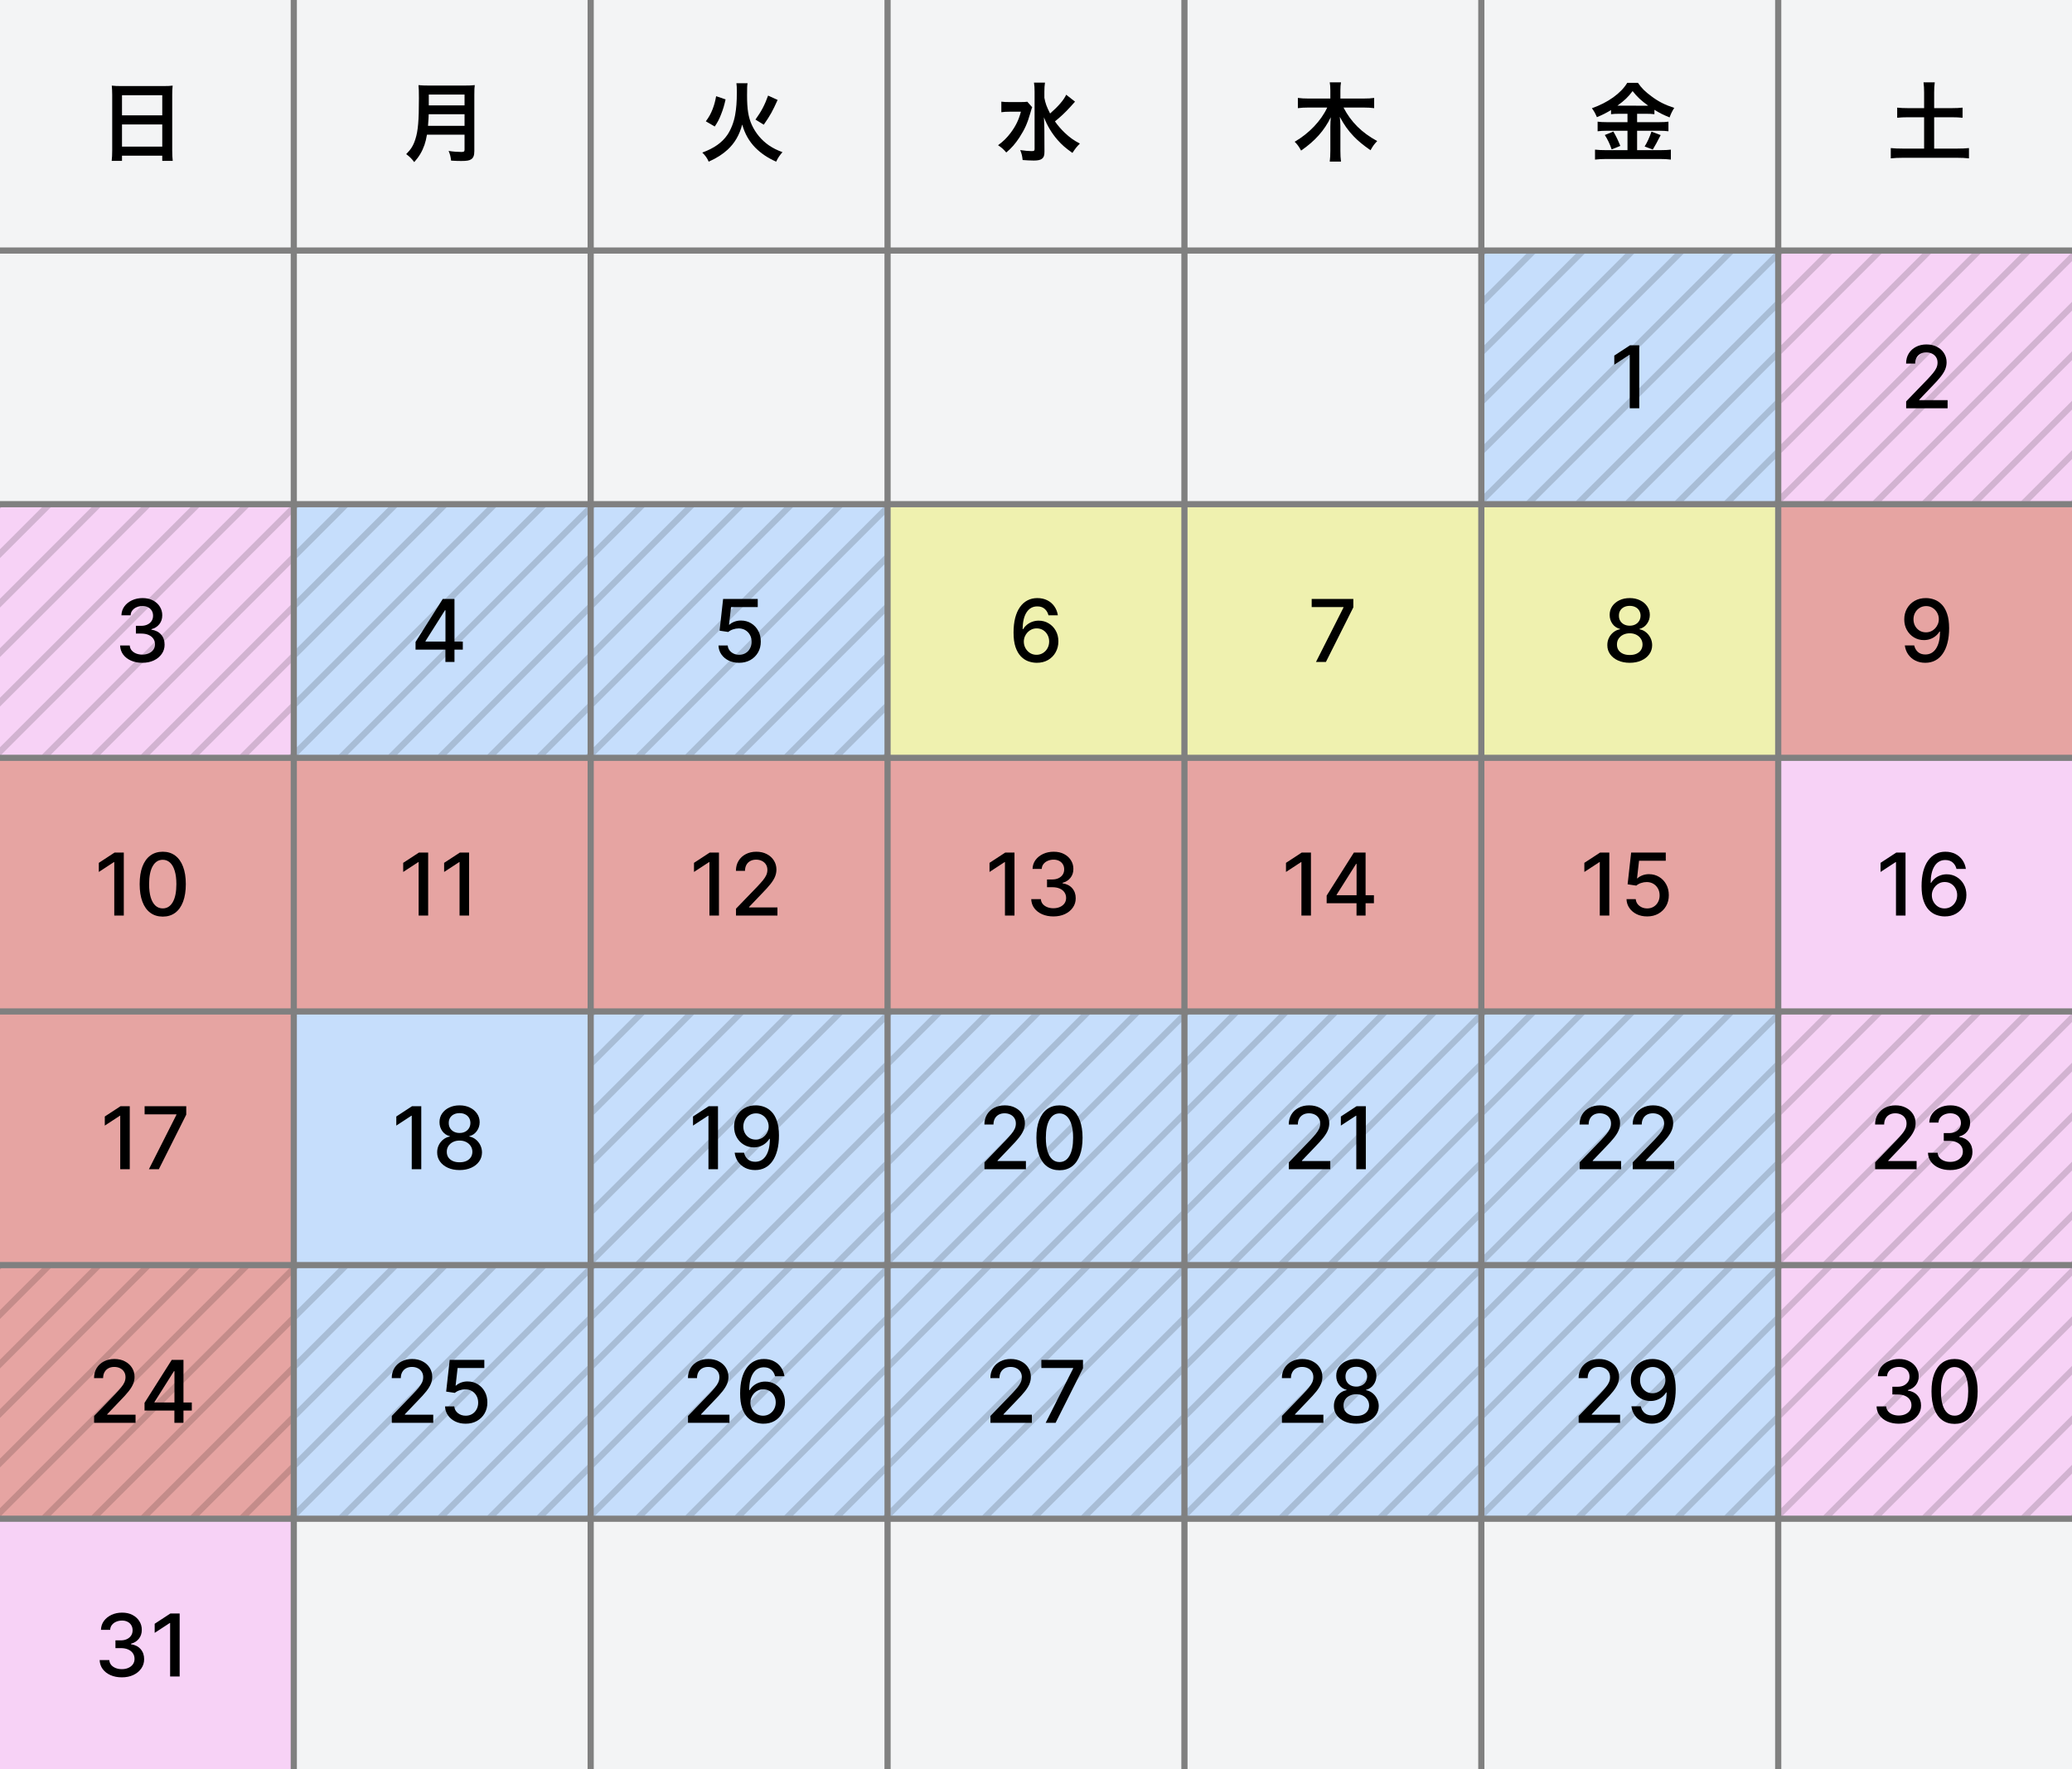
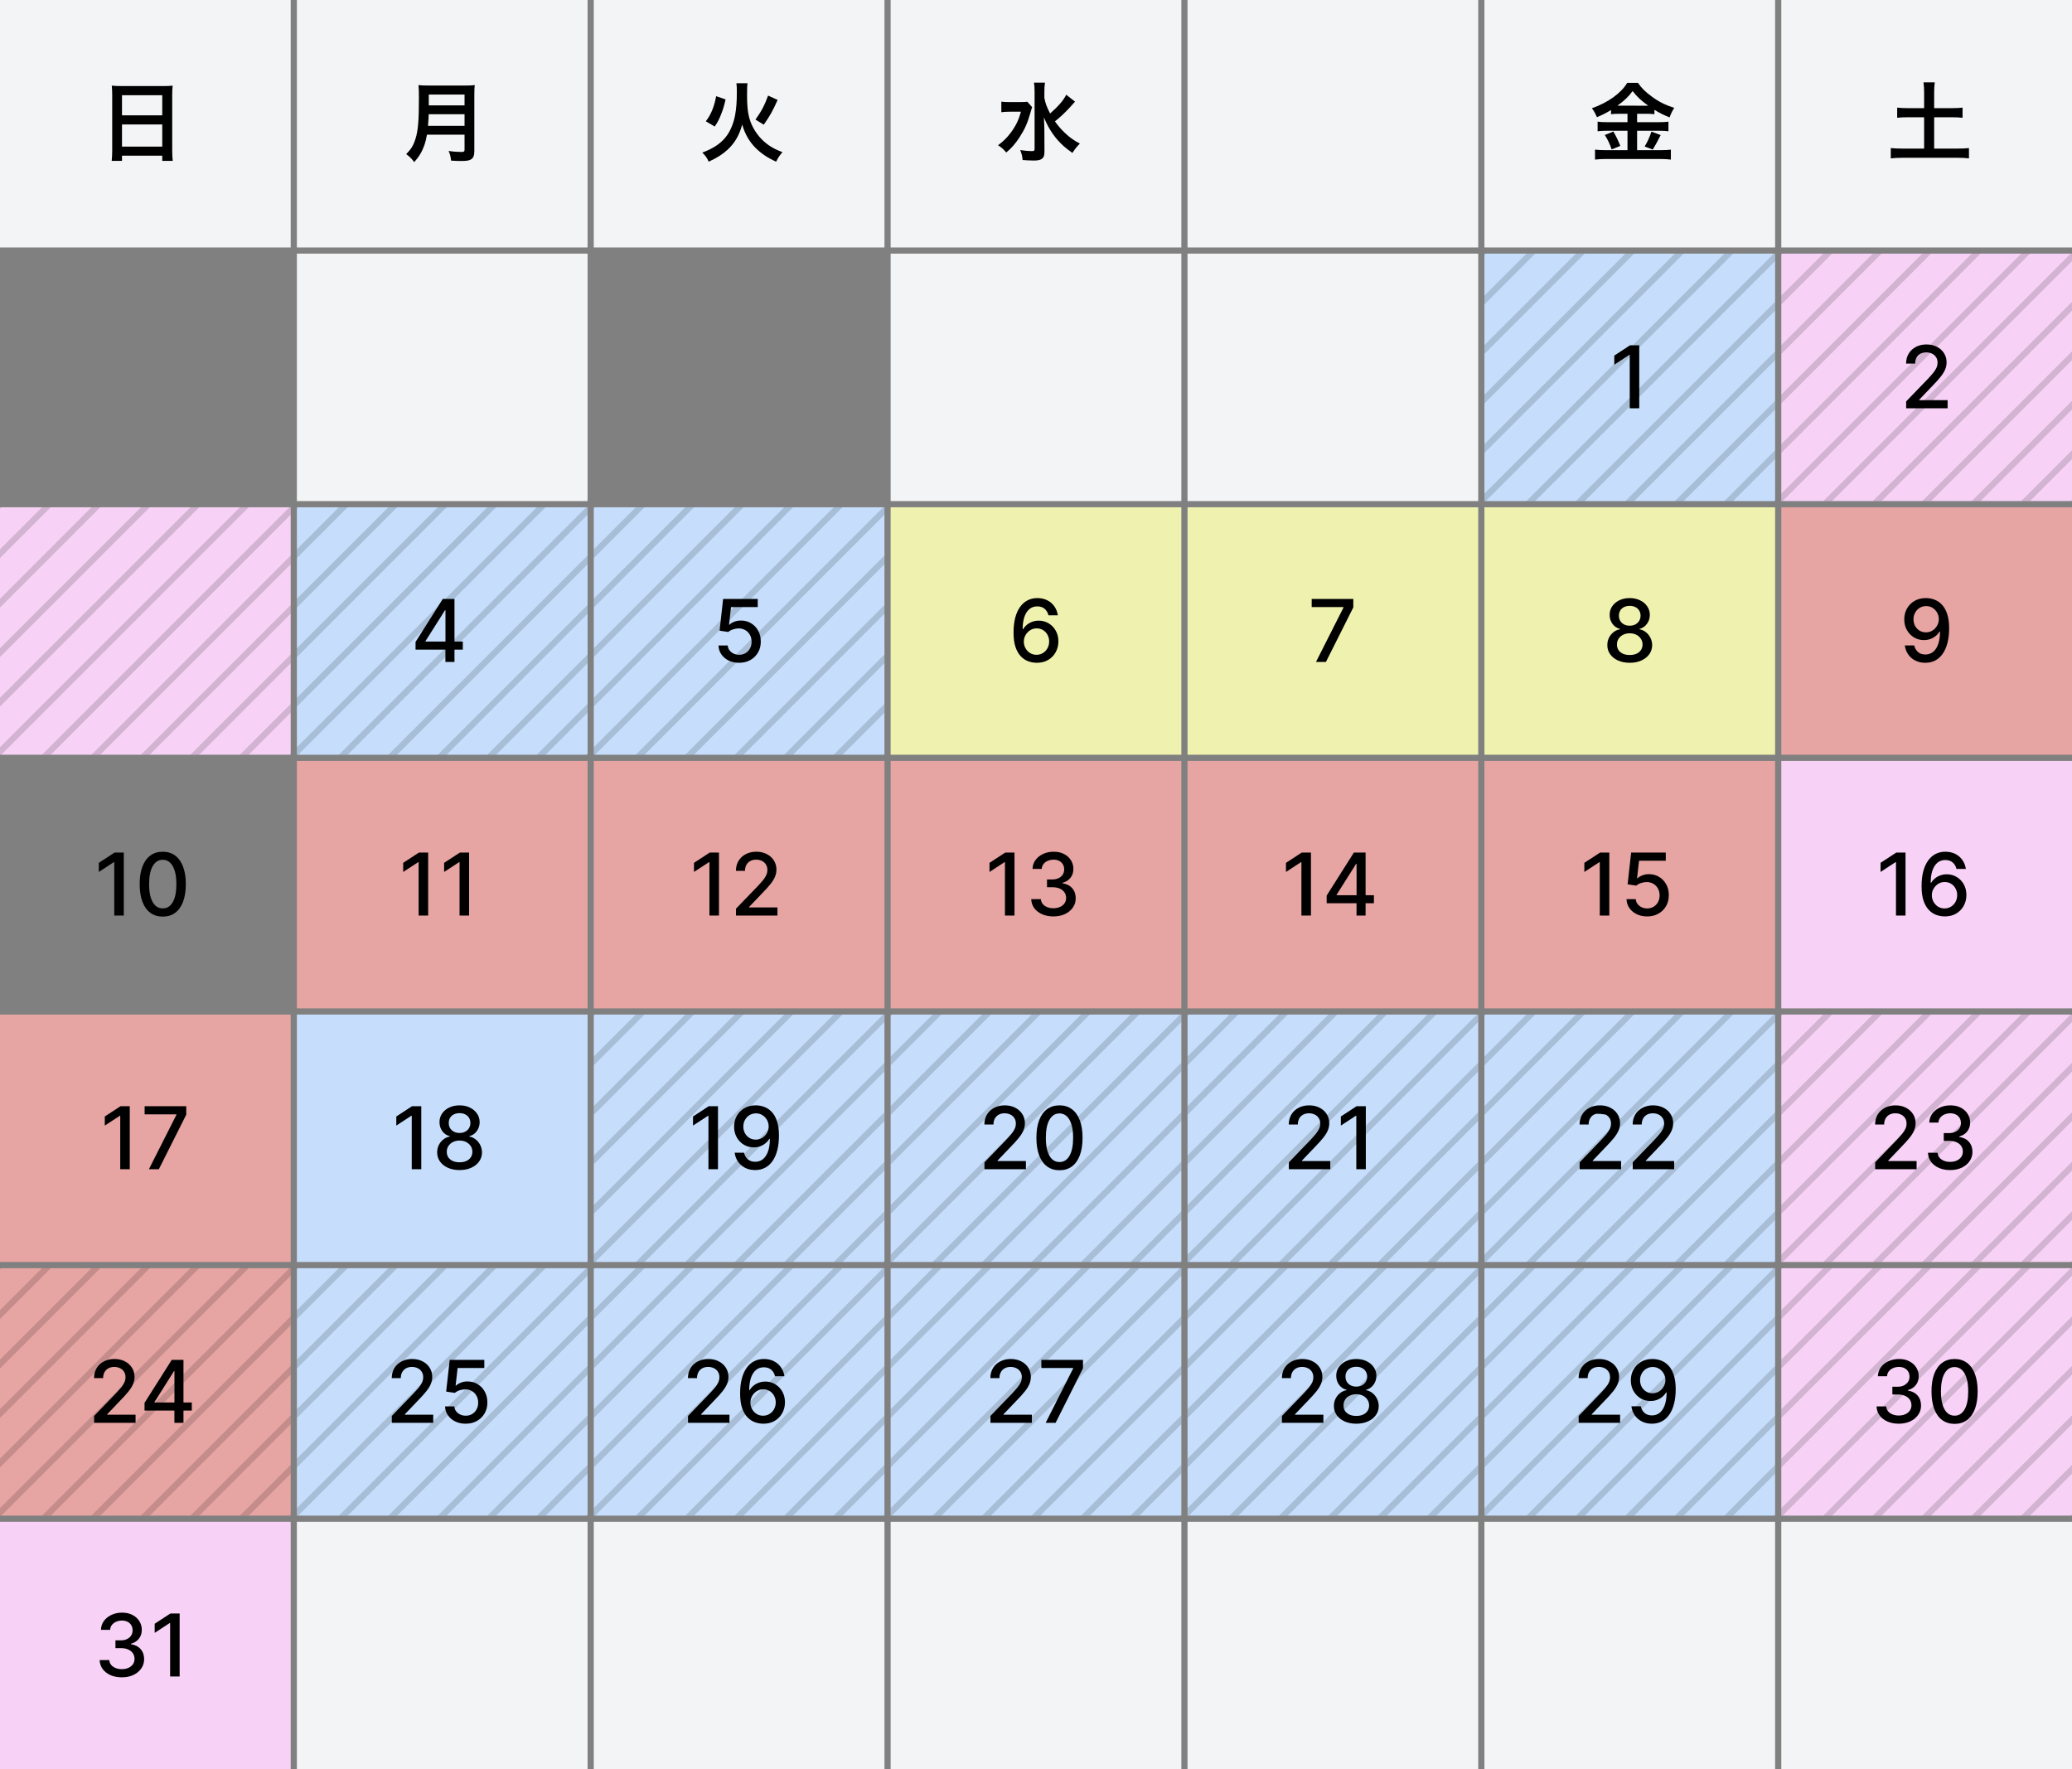
<svg xmlns="http://www.w3.org/2000/svg" width="335" height="286" viewBox="0 0 335 286" fill="none">
  <rect x="0" y="0" width="335" height="286" fill="#808080" stroke="none" />
  <rect x="288" y="246" width="47" height="40" fill="#F3F4F5" />
  <rect x="240" y="246" width="47" height="40" fill="#F3F4F5" />
  <rect x="192" y="246" width="47" height="40" fill="#F3F4F5" />
  <rect x="144" y="246" width="47" height="40" fill="#F3F4F5" />
  <rect x="96" y="246" width="47" height="40" fill="#F3F4F5" />
  <rect x="48" y="246" width="47" height="40" fill="#F3F4F5" />
  <rect y="246" width="47" height="40" fill="#F7D2F6" />
  <rect x="288" y="205" width="47" height="40" fill="#F7D2F6" />
  <g opacity="0.15">
    <path d="M310.79 205L288 227.79V229.21L312.21 205H310.79ZM318.79 205L288 235.79V237.21L320.21 205H318.79ZM302.79 205L288 219.79V221.21L304.21 205H302.79ZM288 205V205.21L288.21 205H288ZM326.79 205L288 243.79V245H288.21L328.21 205H326.79ZM294.79 205L288 211.79V213.21L296.21 205H294.79ZM328.21 245L335 238.21V236.79L326.79 245H328.21ZM335 245V244.79L334.79 245H335ZM320.21 245L335 230.21V228.79L318.79 245H320.21ZM334.79 205L294.79 245H296.21L335 206.21V205H334.79ZM304.21 245L335 214.21V212.79L302.79 245H304.21ZM312.21 245L335 222.21V220.79L310.79 245H312.21Z" fill="black" />
  </g>
  <rect x="240" y="205" width="47" height="40" fill="#C6DEFC" />
  <g opacity="0.15">
    <path d="M262.79 205L240 227.79V229.21L264.21 205H262.79ZM270.79 205L240 235.79V237.21L272.21 205H270.79ZM254.79 205L240 219.79V221.21L256.21 205H254.79ZM240 205V205.21L240.21 205H240ZM278.79 205L240 243.79V245H240.21L280.21 205H278.79ZM246.79 205L240 211.79V213.21L248.21 205H246.79ZM280.21 245L287 238.21V236.79L278.79 245H280.21ZM287 245V244.79L286.79 245H287ZM272.21 245L287 230.21V228.79L270.79 245H272.21ZM286.79 205L246.79 245H248.21L287 206.21V205H286.79ZM256.21 245L287 214.21V212.79L254.79 245H256.21ZM264.21 245L287 222.21V220.79L262.79 245H264.21Z" fill="black" />
  </g>
  <rect x="192" y="205" width="47" height="40" fill="#C6DEFC" />
  <g opacity="0.15">
    <path d="M214.79 205L192 227.79V229.21L216.21 205H214.79ZM222.79 205L192 235.79V237.21L224.21 205H222.79ZM206.79 205L192 219.79V221.21L208.21 205H206.79ZM192 205V205.21L192.21 205H192ZM230.79 205L192 243.79V245H192.21L232.21 205H230.79ZM198.79 205L192 211.79V213.21L200.21 205H198.79ZM232.21 245L239 238.21V236.79L230.79 245H232.21ZM239 245V244.79L238.79 245H239ZM224.21 245L239 230.21V228.79L222.79 245H224.21ZM238.79 205L198.79 245H200.21L239 206.21V205H238.79ZM208.21 245L239 214.21V212.79L206.79 245H208.21ZM216.21 245L239 222.21V220.79L214.79 245H216.21Z" fill="black" />
  </g>
  <rect x="144" y="205" width="47" height="40" fill="#C6DEFC" />
  <g opacity="0.15">
    <path d="M166.79 205L144 227.79V229.21L168.21 205H166.79ZM174.79 205L144 235.79V237.21L176.21 205H174.79ZM158.79 205L144 219.79V221.21L160.21 205H158.79ZM144 205V205.21L144.21 205H144ZM182.79 205L144 243.79V245H144.21L184.21 205H182.79ZM150.79 205L144 211.79V213.21L152.21 205H150.79ZM184.21 245L191 238.21V236.79L182.79 245H184.21ZM191 245V244.79L190.79 245H191ZM176.21 245L191 230.21V228.79L174.79 245H176.21ZM190.79 205L150.79 245H152.21L191 206.21V205H190.79ZM160.21 245L191 214.21V212.79L158.79 245H160.21ZM168.21 245L191 222.21V220.79L166.79 245H168.21Z" fill="black" />
  </g>
  <rect x="96" y="205" width="47" height="40" fill="#C6DEFC" />
  <g opacity="0.15">
    <path d="M118.79 205L96 227.79V229.21L120.21 205H118.79ZM126.79 205L96 235.79V237.21L128.21 205H126.79ZM110.79 205L96 219.79V221.21L112.21 205H110.79ZM96 205V205.21L96.21 205H96ZM134.79 205L96 243.79V245H96.21L136.21 205H134.79ZM102.79 205L96 211.79V213.21L104.21 205H102.79ZM136.21 245L143 238.21V236.79L134.79 245H136.21ZM143 245V244.79L142.79 245H143ZM128.21 245L143 230.21V228.79L126.79 245H128.21ZM142.79 205L102.79 245H104.21L143 206.21V205H142.79ZM112.21 245L143 214.21V212.79L110.79 245H112.21ZM120.21 245L143 222.21V220.79L118.79 245H120.21Z" fill="black" />
  </g>
  <rect x="48" y="205" width="47" height="40" fill="#C6DEFC" />
  <g opacity="0.15">
    <path d="M70.79 205L48 227.79V229.21L72.21 205H70.79ZM78.79 205L48 235.79V237.21L80.21 205H78.79ZM62.79 205L48 219.79V221.21L64.21 205H62.79ZM48 205V205.21L48.21 205H48ZM86.79 205L48 243.79V245H48.21L88.21 205H86.79ZM54.79 205L48 211.79V213.21L56.21 205H54.79ZM88.21 245L95 238.21V236.79L86.79 245H88.21ZM95 245V244.79L94.79 245H95ZM80.21 245L95 230.21V228.79L78.79 245H80.21ZM94.79 205L54.79 245H56.21L95 206.21V205H94.79ZM64.21 245L95 214.21V212.79L62.79 245H64.21ZM72.21 245L95 222.21V220.79L70.79 245H72.21Z" fill="black" />
  </g>
  <rect y="205" width="47" height="40" fill="#E6A4A2" />
  <g opacity="0.15">
    <path d="M22.79 205L0 227.79V229.21L24.21 205H22.79ZM30.79 205L0 235.79V237.21L32.21 205H30.79ZM14.79 205L0 219.79V221.21L16.21 205H14.79ZM0 205V205.21L0.21 205H0ZM38.79 205L0 243.79V245H0.21L40.21 205H38.79ZM6.79 205L0 211.79V213.21L8.21 205H6.79ZM40.21 245L47 238.21V236.79L38.79 245H40.21ZM47 245V244.79L46.79 245H47ZM32.21 245L47 230.21V228.79L30.79 245H32.21ZM46.79 205L6.79 245H8.21L47 206.21V205H46.79ZM16.21 245L47 214.21V212.79L14.79 245H16.21ZM24.21 245L47 222.21V220.79L22.79 245H24.21Z" fill="black" />
  </g>
  <rect x="288" y="164" width="47" height="40" fill="#F7D2F6" />
  <g opacity="0.15">
    <path d="M310.79 164L288 186.79V188.21L312.21 164H310.79ZM318.79 164L288 194.79V196.21L320.21 164H318.79ZM302.79 164L288 178.79V180.21L304.21 164H302.79ZM288 164V164.21L288.21 164H288ZM326.79 164L288 202.79V204H288.21L328.21 164H326.79ZM294.79 164L288 170.79V172.21L296.21 164H294.79ZM328.21 204L335 197.21V195.79L326.79 204H328.21ZM335 204V203.79L334.79 204H335ZM320.21 204L335 189.21V187.79L318.79 204H320.21ZM334.79 164L294.79 204H296.21L335 165.21V164H334.79ZM304.21 204L335 173.21V171.79L302.79 204H304.21ZM312.21 204L335 181.21V179.79L310.79 204H312.21Z" fill="black" />
  </g>
  <rect x="240" y="164" width="47" height="40" fill="#C6DEFC" />
  <g opacity="0.15">
    <path d="M262.79 164L240 186.79V188.21L264.21 164H262.79ZM270.79 164L240 194.79V196.21L272.21 164H270.79ZM254.79 164L240 178.79V180.21L256.21 164H254.79ZM240 164V164.21L240.21 164H240ZM278.79 164L240 202.79V204H240.21L280.21 164H278.79ZM246.79 164L240 170.79V172.21L248.21 164H246.79ZM280.21 204L287 197.21V195.79L278.79 204H280.21ZM287 204V203.79L286.79 204H287ZM272.21 204L287 189.21V187.79L270.79 204H272.21ZM286.79 164L246.79 204H248.21L287 165.21V164H286.79ZM256.21 204L287 173.21V171.79L254.79 204H256.21ZM264.21 204L287 181.21V179.79L262.79 204H264.21Z" fill="black" />
  </g>
  <rect x="192" y="164" width="47" height="40" fill="#C6DEFC" />
  <g opacity="0.15">
    <path d="M214.79 164L192 186.79V188.21L216.21 164H214.79ZM222.79 164L192 194.79V196.21L224.21 164H222.79ZM206.79 164L192 178.79V180.21L208.21 164H206.79ZM192 164V164.21L192.21 164H192ZM230.79 164L192 202.79V204H192.21L232.21 164H230.79ZM198.79 164L192 170.79V172.21L200.21 164H198.79ZM232.21 204L239 197.21V195.79L230.79 204H232.21ZM239 204V203.79L238.79 204H239ZM224.21 204L239 189.21V187.79L222.79 204H224.21ZM238.79 164L198.79 204H200.21L239 165.21V164H238.79ZM208.21 204L239 173.21V171.79L206.79 204H208.21ZM216.21 204L239 181.21V179.79L214.79 204H216.21Z" fill="black" />
  </g>
  <rect x="144" y="164" width="47" height="40" fill="#C6DEFC" />
  <g opacity="0.15">
    <path d="M166.79 164L144 186.79V188.21L168.21 164H166.79ZM174.79 164L144 194.79V196.21L176.21 164H174.79ZM158.79 164L144 178.79V180.21L160.21 164H158.79ZM144 164V164.21L144.21 164H144ZM182.79 164L144 202.79V204H144.21L184.21 164H182.79ZM150.79 164L144 170.79V172.21L152.21 164H150.79ZM184.21 204L191 197.21V195.79L182.79 204H184.21ZM191 204V203.79L190.79 204H191ZM176.21 204L191 189.21V187.79L174.79 204H176.21ZM190.79 164L150.79 204H152.21L191 165.21V164H190.79ZM160.21 204L191 173.21V171.79L158.79 204H160.21ZM168.21 204L191 181.21V179.79L166.79 204H168.21Z" fill="black" />
  </g>
  <rect x="96" y="164" width="47" height="40" fill="#C6DEFC" />
  <g opacity="0.15">
    <path d="M118.79 164L96 186.79V188.21L120.21 164H118.79ZM126.79 164L96 194.79V196.21L128.21 164H126.79ZM110.79 164L96 178.79V180.21L112.21 164H110.79ZM96 164V164.21L96.21 164H96ZM134.79 164L96 202.79V204H96.21L136.21 164H134.79ZM102.79 164L96 170.79V172.21L104.21 164H102.79ZM136.21 204L143 197.21V195.79L134.79 204H136.21ZM143 204V203.79L142.79 204H143ZM128.21 204L143 189.21V187.79L126.79 204H128.21ZM142.79 164L102.79 204H104.21L143 165.21V164H142.79ZM112.21 204L143 173.21V171.79L110.79 204H112.21ZM120.21 204L143 181.21V179.79L118.79 204H120.21Z" fill="black" />
  </g>
  <rect x="48" y="164" width="47" height="40" fill="#C6DEFC" />
  <rect y="164" width="47" height="40" fill="#E6A4A2" />
  <rect x="288" y="123" width="47" height="40" fill="#F7D2F6" />
  <rect x="240" y="123" width="47" height="40" fill="#E6A4A2" />
  <rect x="192" y="123" width="47" height="40" fill="#E6A4A2" />
  <rect x="144" y="123" width="47" height="40" fill="#E6A4A2" />
  <rect x="96" y="123" width="47" height="40" fill="#E6A4A2" />
  <rect x="48" y="123" width="47" height="40" fill="#E6A4A2" />
-   <rect y="123" width="47" height="40" fill="#E6A4A2" />
  <rect x="288" y="82" width="47" height="40" fill="#E6A4A2" />
  <rect x="240" y="82" width="47" height="40" fill="#EFF1AF" />
  <rect x="192" y="82" width="47" height="40" fill="#EFF1AF" />
  <rect x="144" y="82" width="47" height="40" fill="#EFF1AF" />
  <rect x="96" y="82" width="47" height="40" fill="#C6DEFC" />
  <g opacity="0.15">
    <path d="M118.79 82L96 104.79V106.21L120.21 82H118.79ZM126.79 82L96 112.79V114.21L128.21 82H126.79ZM110.79 82L96 96.79V98.21L112.21 82H110.79ZM96 82V82.21L96.21 82H96ZM134.79 82L96 120.79V122H96.21L136.21 82H134.79ZM102.79 82L96 88.79V90.21L104.21 82H102.79ZM136.21 122L143 115.21V113.79L134.79 122H136.21ZM143 122V121.79L142.79 122H143ZM128.21 122L143 107.21V105.79L126.79 122H128.21ZM142.79 82L102.79 122H104.21L143 83.21V82H142.79ZM112.21 122L143 91.21V89.79L110.79 122H112.21ZM120.21 122L143 99.21V97.79L118.79 122H120.21Z" fill="black" />
  </g>
  <rect x="48" y="82" width="47" height="40" fill="#C6DEFC" />
  <g opacity="0.15">
    <path d="M70.79 82L48 104.79V106.21L72.21 82H70.79ZM78.79 82L48 112.79V114.21L80.21 82H78.79ZM62.79 82L48 96.79V98.21L64.21 82H62.79ZM48 82V82.21L48.21 82H48ZM86.79 82L48 120.79V122H48.21L88.21 82H86.79ZM54.79 82L48 88.79V90.21L56.21 82H54.79ZM88.21 122L95 115.21V113.79L86.79 122H88.21ZM95 122V121.79L94.79 122H95ZM80.21 122L95 107.21V105.79L78.79 122H80.21ZM94.79 82L54.79 122H56.21L95 83.21V82H94.79ZM64.21 122L95 91.21V89.79L62.79 122H64.21ZM72.21 122L95 99.21V97.79L70.79 122H72.21Z" fill="black" />
  </g>
  <rect y="82" width="47" height="40" fill="#F7D2F6" />
  <g opacity="0.15">
    <path d="M22.79 82L0 104.79V106.21L24.21 82H22.79ZM30.79 82L0 112.79V114.21L32.21 82H30.79ZM14.79 82L0 96.79V98.21L16.21 82H14.79ZM0 82V82.21L0.21 82H0ZM38.79 82L0 120.79V122H0.21L40.21 82H38.79ZM6.79 82L0 88.79V90.21L8.21 82H6.79ZM40.21 122L47 115.21V113.79L38.79 122H40.21ZM47 122V121.79L46.79 122H47ZM32.21 122L47 107.21V105.79L30.79 122H32.21ZM46.79 82L6.79 122H8.21L47 83.21V82H46.79ZM16.21 122L47 91.21V89.79L14.79 122H16.21ZM24.21 122L47 99.21V97.79L22.79 122H24.21Z" fill="black" />
  </g>
  <rect x="288" y="41" width="47" height="40" fill="#F7D2F6" />
  <g opacity="0.15">
    <path d="M310.79 41L288 63.79V65.21L312.21 41H310.79ZM318.79 41L288 71.79V73.21L320.21 41H318.79ZM302.79 41L288 55.79V57.21L304.21 41H302.79ZM288 41V41.21L288.21 41H288ZM326.79 41L288 79.79V81H288.21L328.21 41H326.79ZM294.79 41L288 47.79V49.21L296.21 41H294.79ZM328.21 81L335 74.21V72.79L326.79 81H328.21ZM335 81V80.79L334.79 81H335ZM320.21 81L335 66.21V64.79L318.79 81H320.21ZM334.79 41L294.79 81H296.21L335 42.21V41H334.79ZM304.21 81L335 50.21V48.79L302.79 81H304.21ZM312.21 81L335 58.21V56.79L310.79 81H312.21Z" fill="black" />
  </g>
  <rect x="240" y="41" width="47" height="40" fill="#C6DEFC" />
  <g opacity="0.15">
    <path d="M262.79 41L240 63.79V65.21L264.21 41H262.79ZM270.79 41L240 71.79V73.21L272.21 41H270.79ZM254.79 41L240 55.79V57.21L256.21 41H254.79ZM240 41V41.21L240.21 41H240ZM278.79 41L240 79.79V81H240.21L280.21 41H278.79ZM246.79 41L240 47.79V49.21L248.21 41H246.79ZM280.21 81L287 74.21V72.79L278.79 81H280.21ZM287 81V80.79L286.79 81H287ZM272.21 81L287 66.21V64.79L270.79 81H272.21ZM286.79 41L246.79 81H248.21L287 42.21V41H286.79ZM256.21 81L287 50.21V48.79L254.79 81H256.21ZM264.21 81L287 58.21V56.79L262.79 81H264.21Z" fill="black" />
  </g>
  <rect x="192" y="41" width="47" height="40" fill="#F3F4F5" />
  <rect x="144" y="41" width="47" height="40" fill="#F3F4F5" />
-   <rect x="96" y="41" width="47" height="40" fill="#F3F4F5" />
  <rect x="48" y="41" width="47" height="40" fill="#F3F4F5" />
-   <rect y="41" width="47" height="40" fill="#F3F4F5" />
  <rect width="47" height="40" fill="#F3F4F5" />
  <rect x="96" width="47" height="40" fill="#F3F4F5" />
  <rect x="192" width="47" height="40" fill="#F3F4F5" />
  <rect x="48" width="47" height="40" fill="#F3F4F5" />
  <rect x="144" width="47" height="40" fill="#F3F4F5" />
  <rect x="240" width="47" height="40" fill="#F3F4F5" />
  <path d="M20.015 137.818V148H18.474V139.359H18.414L15.978 140.95V139.479L18.519 137.818H20.015ZM26.314 148.169C25.529 148.166 24.858 147.959 24.301 147.548C23.744 147.137 23.318 146.538 23.023 145.753C22.728 144.967 22.581 144.021 22.581 142.914C22.581 141.81 22.728 140.867 23.023 140.085C23.321 139.303 23.749 138.706 24.306 138.295C24.866 137.884 25.535 137.679 26.314 137.679C27.093 137.679 27.761 137.886 28.318 138.3C28.875 138.711 29.3 139.308 29.595 140.09C29.894 140.869 30.043 141.81 30.043 142.914C30.043 144.024 29.895 144.972 29.6 145.758C29.305 146.54 28.88 147.138 28.323 147.553C27.766 147.964 27.096 148.169 26.314 148.169ZM26.314 146.842C27.004 146.842 27.542 146.505 27.93 145.832C28.321 145.16 28.517 144.187 28.517 142.914C28.517 142.069 28.427 141.355 28.248 140.771C28.073 140.185 27.819 139.741 27.488 139.439C27.159 139.134 26.768 138.982 26.314 138.982C25.628 138.982 25.09 139.32 24.698 139.996C24.307 140.672 24.11 141.645 24.107 142.914C24.107 143.763 24.195 144.48 24.37 145.067C24.549 145.65 24.803 146.093 25.131 146.394C25.459 146.692 25.854 146.842 26.314 146.842Z" fill="black" />
  <rect x="288" width="47" height="40" fill="#F3F4F5" />
  <path d="M308.084 137.818V148H306.542V139.359H306.483L304.047 140.95V139.479L306.587 137.818H308.084ZM314.392 148.139C313.938 148.133 313.491 148.05 313.05 147.891C312.613 147.732 312.215 147.466 311.857 147.095C311.499 146.724 311.212 146.225 310.997 145.599C310.785 144.972 310.679 144.19 310.679 143.252C310.679 142.364 310.767 141.575 310.942 140.886C311.121 140.196 311.378 139.615 311.713 139.141C312.048 138.663 312.452 138.3 312.926 138.052C313.4 137.803 313.932 137.679 314.522 137.679C315.128 137.679 315.667 137.798 316.138 138.037C316.608 138.276 316.989 138.605 317.281 139.026C317.576 139.447 317.763 139.926 317.843 140.463H316.326C316.224 140.039 316.02 139.692 315.715 139.424C315.41 139.156 315.012 139.021 314.522 139.021C313.776 139.021 313.194 139.346 312.777 139.996C312.362 140.645 312.154 141.549 312.15 142.705H312.225C312.401 142.417 312.616 142.172 312.871 141.969C313.13 141.764 313.418 141.607 313.736 141.497C314.058 141.384 314.396 141.328 314.75 141.328C315.34 141.328 315.874 141.472 316.351 141.761C316.832 142.046 317.215 142.44 317.5 142.944C317.785 143.448 317.927 144.024 317.927 144.674C317.927 145.324 317.78 145.912 317.485 146.439C317.193 146.966 316.782 147.384 316.252 147.692C315.722 147.997 315.102 148.146 314.392 148.139ZM314.388 146.847C314.779 146.847 315.128 146.75 315.437 146.558C315.745 146.366 315.988 146.107 316.167 145.783C316.346 145.458 316.436 145.095 316.436 144.694C316.436 144.303 316.348 143.946 316.172 143.625C316 143.304 315.761 143.048 315.456 142.859C315.155 142.67 314.81 142.576 314.422 142.576C314.127 142.576 313.854 142.632 313.602 142.745C313.353 142.858 313.135 143.013 312.946 143.212C312.757 143.411 312.608 143.64 312.498 143.898C312.392 144.154 312.339 144.424 312.339 144.709C312.339 145.09 312.427 145.443 312.603 145.768C312.782 146.093 313.025 146.354 313.334 146.553C313.645 146.749 313.996 146.847 314.388 146.847Z" fill="black" />
  <path d="M20.98 178.818V189H19.439V180.359H19.379L16.943 181.95V180.479L19.484 178.818H20.98ZM24.077 189L28.522 180.21V180.136H23.381V178.818H30.113V180.18L25.683 189H24.077Z" fill="black" />
  <path d="M303.175 189V187.886L306.62 184.317C306.988 183.929 307.291 183.589 307.53 183.298C307.772 183.003 307.952 182.723 308.072 182.457C308.191 182.192 308.251 181.911 308.251 181.612C308.251 181.274 308.171 180.982 308.012 180.737C307.853 180.489 307.636 180.298 307.361 180.165C307.086 180.03 306.776 179.962 306.431 179.962C306.067 179.962 305.748 180.036 305.477 180.185C305.205 180.335 304.996 180.545 304.85 180.817C304.704 181.089 304.631 181.407 304.631 181.771H303.165C303.165 181.152 303.307 180.61 303.592 180.146C303.877 179.682 304.268 179.322 304.766 179.067C305.263 178.808 305.828 178.679 306.461 178.679C307.101 178.679 307.664 178.807 308.151 179.062C308.642 179.314 309.025 179.658 309.3 180.096C309.575 180.53 309.712 181.021 309.712 181.567C309.712 181.945 309.641 182.315 309.499 182.676C309.359 183.037 309.116 183.44 308.768 183.884C308.42 184.325 307.936 184.86 307.316 185.49L305.293 187.608V187.683H309.876V189H303.175ZM315.305 189.139C314.623 189.139 314.013 189.022 313.476 188.786C312.942 188.551 312.52 188.224 312.208 187.807C311.9 187.386 311.734 186.899 311.711 186.345H313.272C313.292 186.647 313.393 186.909 313.575 187.131C313.761 187.349 314.003 187.518 314.301 187.638C314.599 187.757 314.931 187.817 315.295 187.817C315.696 187.817 316.051 187.747 316.359 187.608C316.671 187.469 316.915 187.275 317.09 187.026C317.266 186.774 317.354 186.484 317.354 186.156C317.354 185.815 317.266 185.515 317.09 185.256C316.918 184.995 316.664 184.789 316.33 184.64C315.998 184.491 315.597 184.416 315.126 184.416H314.266V183.163H315.126C315.504 183.163 315.836 183.095 316.121 182.96C316.409 182.824 316.634 182.635 316.797 182.393C316.959 182.147 317.04 181.861 317.04 181.533C317.04 181.218 316.969 180.944 316.827 180.712C316.688 180.477 316.489 180.293 316.23 180.161C315.975 180.028 315.673 179.962 315.325 179.962C314.994 179.962 314.684 180.023 314.396 180.146C314.111 180.265 313.879 180.437 313.7 180.663C313.521 180.885 313.424 181.152 313.411 181.463H311.925C311.941 180.913 312.104 180.429 312.412 180.011C312.723 179.594 313.134 179.267 313.645 179.032C314.155 178.797 314.722 178.679 315.345 178.679C315.998 178.679 316.562 178.807 317.036 179.062C317.513 179.314 317.881 179.65 318.139 180.071C318.401 180.492 318.53 180.953 318.527 181.453C318.53 182.023 318.371 182.507 318.05 182.905C317.732 183.303 317.307 183.569 316.777 183.705V183.785C317.453 183.888 317.977 184.156 318.348 184.59C318.723 185.024 318.908 185.563 318.905 186.206C318.908 186.766 318.752 187.268 318.438 187.712C318.126 188.156 317.7 188.506 317.16 188.761C316.62 189.013 316.001 189.139 315.305 189.139Z" fill="black" />
-   <path d="M23.012 107.139C22.33 107.139 21.72 107.022 21.183 106.786C20.649 106.551 20.227 106.224 19.915 105.807C19.607 105.386 19.441 104.899 19.418 104.345H20.979C20.999 104.647 21.1 104.909 21.282 105.131C21.468 105.349 21.71 105.518 22.008 105.638C22.306 105.757 22.638 105.817 23.003 105.817C23.404 105.817 23.758 105.747 24.066 105.608C24.378 105.469 24.622 105.275 24.797 105.026C24.973 104.774 25.061 104.484 25.061 104.156C25.061 103.815 24.973 103.515 24.797 103.256C24.625 102.995 24.371 102.789 24.037 102.64C23.705 102.491 23.304 102.416 22.834 102.416H21.973V101.163H22.834C23.211 101.163 23.543 101.095 23.828 100.96C24.116 100.824 24.341 100.635 24.504 100.393C24.666 100.147 24.747 99.861 24.747 99.533C24.747 99.218 24.676 98.944 24.534 98.712C24.395 98.477 24.196 98.293 23.937 98.16C23.682 98.028 23.38 97.962 23.032 97.962C22.701 97.962 22.391 98.023 22.103 98.146C21.818 98.265 21.586 98.437 21.407 98.663C21.228 98.885 21.131 99.151 21.118 99.463H19.632C19.648 98.913 19.811 98.429 20.119 98.011C20.43 97.594 20.841 97.267 21.352 97.032C21.862 96.797 22.429 96.679 23.052 96.679C23.705 96.679 24.269 96.807 24.742 97.062C25.22 97.314 25.588 97.65 25.846 98.071C26.108 98.492 26.237 98.953 26.234 99.453C26.237 100.023 26.078 100.507 25.757 100.905C25.439 101.303 25.014 101.569 24.484 101.705V101.785C25.16 101.888 25.684 102.156 26.055 102.59C26.43 103.024 26.615 103.563 26.612 104.206C26.615 104.766 26.459 105.268 26.145 105.712C25.833 106.156 25.407 106.506 24.867 106.761C24.327 107.013 23.709 107.139 23.012 107.139Z" fill="black" />
  <path d="M18.142 24.314V15.34C18.142 14.794 18.114 14.304 18.072 13.842C18.52 13.898 18.982 13.912 19.626 13.912H26.402C27.06 13.912 27.494 13.898 27.914 13.842C27.858 14.374 27.844 14.78 27.844 15.27V24.314C27.844 25.042 27.872 25.504 27.928 26.008H26.234V25.168H19.724V26.008H18.058C18.114 25.532 18.142 24.972 18.142 24.314ZM19.724 15.396V18.644H26.234V15.396H19.724ZM19.724 20.114V23.698H26.234V20.114H19.724Z" fill="black" />
  <path d="M75.108 21.766H69.032C68.906 22.48 68.794 22.942 68.626 23.432C68.248 24.496 67.772 25.308 66.974 26.204C66.568 25.658 66.218 25.308 65.672 24.916C66.456 24.132 66.848 23.502 67.17 22.452C67.59 21.15 67.73 19.512 67.73 15.872C67.73 14.864 67.716 14.248 67.66 13.758C68.206 13.814 68.584 13.828 69.298 13.828H75.136C75.906 13.828 76.284 13.814 76.76 13.758C76.704 14.136 76.69 14.514 76.69 15.34V24.412C76.69 25.112 76.536 25.518 76.186 25.742C75.878 25.952 75.486 26.022 74.562 26.022C74.114 26.022 73.652 26.008 72.938 25.966C72.854 25.294 72.77 24.972 72.532 24.398C73.246 24.51 74.016 24.566 74.59 24.566C75.01 24.566 75.108 24.496 75.108 24.188V21.766ZM69.2 20.338H75.108V18.462H69.312C69.312 18.896 69.284 19.204 69.2 20.338ZM69.326 17.034H75.108V15.284H69.326V17.034Z" fill="black" />
  <path d="M115.562 20.45L114.12 19.61C114.68 18.84 114.904 18.42 115.212 17.65C115.464 16.978 115.604 16.516 115.786 15.55L117.312 16.068C117.088 17.062 116.934 17.58 116.626 18.378C116.29 19.26 116.08 19.666 115.562 20.45ZM123.486 20.156L122.142 19.33C123.122 17.958 123.626 17.006 124.186 15.452L125.726 16.152C124.9 17.986 124.536 18.644 123.486 20.156ZM119.062 13.45H120.868C120.798 13.842 120.784 14.136 120.784 15.424C120.784 17.664 120.994 18.952 121.554 20.198C122.17 21.528 123.122 22.662 124.284 23.474C124.984 23.95 125.6 24.258 126.51 24.594C126.02 25.168 125.81 25.462 125.488 26.134C124.13 25.532 123.052 24.804 122.114 23.866C121.12 22.844 120.434 21.654 120 20.128C119.552 21.822 118.796 23.124 117.648 24.188C116.836 24.93 115.94 25.518 114.582 26.134C114.316 25.532 114.064 25.168 113.546 24.664C115.422 23.978 116.752 23.054 117.606 21.794C118.18 20.954 118.642 19.764 118.852 18.602C119.048 17.524 119.132 16.446 119.132 14.92C119.132 14.136 119.118 13.8 119.062 13.45Z" fill="black" />
  <path d="M172.382 15.312L173.81 16.432C173.796 16.446 173.544 16.726 173.068 17.258C172.27 18.14 171.528 18.84 170.562 19.624C171.024 20.282 171.57 20.912 172.158 21.472C172.942 22.214 173.572 22.676 174.594 23.208C174.118 23.684 173.852 24.006 173.39 24.72C172.228 23.894 171.71 23.432 170.996 22.634C170.058 21.556 169.344 20.366 168.784 18.966C168.84 20.366 168.854 20.688 168.854 21.15L168.868 24.496C168.868 25.126 168.77 25.406 168.504 25.63C168.252 25.854 167.832 25.952 167.16 25.952C166.642 25.952 165.886 25.91 165.34 25.868C165.27 25.21 165.2 24.888 164.948 24.258C165.69 24.37 166.306 24.426 166.768 24.426C167.188 24.426 167.272 24.37 167.272 24.076V14.822C167.272 14.248 167.244 13.772 167.174 13.352H168.952C168.882 13.8 168.854 14.234 168.854 14.836V15.816C169.022 16.712 169.218 17.244 169.778 18.35C171.122 17.174 171.976 16.18 172.382 15.312ZM166.096 16.446L166.88 17.328C166.768 17.622 166.768 17.636 166.586 18.266C166.096 19.974 165.69 20.87 164.808 22.242C164.15 23.236 163.548 23.936 162.694 24.65C162.232 24.118 161.966 23.866 161.364 23.474C162.176 22.886 162.778 22.298 163.394 21.486C164.22 20.38 164.696 19.414 165.06 18.056H163.296C162.75 18.056 162.232 18.084 161.896 18.14V16.432C162.274 16.488 162.638 16.502 163.394 16.502H164.864C165.508 16.502 165.83 16.488 166.096 16.446Z" fill="black" />
-   <path d="M220.48 17.384H217.218C218.422 19.708 220.144 21.43 222.664 22.802C222.132 23.376 222.006 23.544 221.586 24.286C220.326 23.404 219.57 22.774 218.884 22.06C217.946 21.08 217.316 20.184 216.616 18.882C216.686 19.512 216.714 20.03 216.714 20.464V24.384C216.714 25.056 216.742 25.616 216.812 26.12H214.992C215.062 25.588 215.09 25.056 215.09 24.37V20.478C215.09 20.128 215.118 19.498 215.16 18.952C214.11 21.108 212.612 22.788 210.358 24.342C210.022 23.712 209.742 23.32 209.322 22.914C211.646 21.57 213.592 19.526 214.586 17.384H211.52C210.89 17.384 210.372 17.412 209.84 17.482V15.83C210.372 15.9 210.848 15.928 211.52 15.928H215.09V14.612C215.09 14.066 215.062 13.702 214.992 13.31H216.812C216.742 13.702 216.714 14.066 216.714 14.598V15.928H220.48C221.194 15.928 221.712 15.9 222.174 15.83V17.482C221.656 17.412 221.082 17.384 220.48 17.384Z" fill="black" />
  <path d="M263.132 18.392H261.844C261.284 18.392 260.878 18.406 260.472 18.462V17.79C259.674 18.266 259.114 18.56 258.19 18.938C257.854 18.196 257.756 18.014 257.378 17.496C259.982 16.586 262.082 15.074 263.09 13.394H264.826C265.386 14.22 265.988 14.822 266.982 15.55C268.13 16.418 269.18 16.95 270.692 17.44C270.356 17.958 270.146 18.406 269.936 18.98C268.83 18.518 268.368 18.294 267.486 17.748V18.462C267.08 18.406 266.702 18.392 266.114 18.392H264.686V19.75H268.228C268.956 19.75 269.39 19.722 269.754 19.666V21.22C269.362 21.164 268.872 21.136 268.214 21.136H264.686V24.272H268.494C269.208 24.272 269.684 24.244 270.146 24.188V25.798C269.628 25.728 269.04 25.7 268.466 25.7H259.618C258.974 25.7 258.47 25.728 257.882 25.798V24.188C258.386 24.244 258.904 24.272 259.618 24.272H263.132V21.136H259.814C259.212 21.136 258.722 21.164 258.302 21.22V19.666C258.68 19.722 259.128 19.75 259.828 19.75H263.132V18.392ZM261.508 17.076H261.802L266.142 17.09C266.268 17.09 266.268 17.09 266.478 17.076C265.372 16.292 264.686 15.648 263.958 14.724C263.244 15.676 262.67 16.236 261.508 17.076ZM259.464 21.822L260.85 21.262C261.326 22.102 261.592 22.634 261.97 23.586L260.57 24.146C260.276 23.264 259.912 22.522 259.464 21.822ZM267.01 21.276L268.494 21.836C268.312 22.158 268.312 22.158 267.794 23.18C267.752 23.264 267.696 23.362 267.22 24.174L265.904 23.684C266.338 22.984 266.674 22.242 267.01 21.276Z" fill="black" />
  <path d="M311.09 17.482V14.948C311.09 14.346 311.062 13.828 310.992 13.31H312.812C312.742 13.814 312.714 14.318 312.714 14.948V17.482H315.5C316.298 17.482 316.774 17.454 317.306 17.398V19.036C316.76 18.98 316.242 18.952 315.5 18.952H312.714V24.02H316.382C317.18 24.02 317.838 23.992 318.342 23.936V25.602C317.782 25.532 317.166 25.504 316.382 25.504H307.702C306.904 25.504 306.26 25.532 305.7 25.602V23.936C306.218 23.992 306.862 24.02 307.702 24.02H311.09V18.952H308.556C307.814 18.952 307.268 18.98 306.736 19.036V17.398C307.226 17.454 307.8 17.482 308.556 17.482H311.09Z" fill="black" />
  <path d="M15.216 230V228.886L18.661 225.317C19.029 224.929 19.332 224.589 19.571 224.298C19.813 224.003 19.993 223.723 20.113 223.457C20.232 223.192 20.292 222.911 20.292 222.612C20.292 222.274 20.212 221.982 20.053 221.737C19.894 221.489 19.677 221.298 19.402 221.165C19.127 221.03 18.817 220.962 18.472 220.962C18.108 220.962 17.789 221.036 17.518 221.185C17.246 221.335 17.037 221.545 16.891 221.817C16.745 222.089 16.672 222.407 16.672 222.771H15.206C15.206 222.152 15.348 221.61 15.633 221.146C15.918 220.682 16.309 220.322 16.807 220.067C17.304 219.808 17.869 219.679 18.502 219.679C19.142 219.679 19.705 219.807 20.192 220.062C20.683 220.314 21.066 220.658 21.341 221.096C21.616 221.53 21.753 222.021 21.753 222.567C21.753 222.945 21.682 223.315 21.54 223.676C21.4 224.037 21.157 224.44 20.809 224.884C20.461 225.325 19.977 225.86 19.357 226.49L17.334 228.608V228.683H21.917V230H15.216ZM23.369 228.011V226.768L27.769 219.818H28.748V221.648H28.127L24.98 226.629V226.709H31.011V228.011H23.369ZM28.197 230V227.634L28.206 227.067V219.818H29.663V230H28.197Z" fill="black" />
  <path d="M308.186 66V64.886L311.632 61.317C312 60.929 312.303 60.589 312.542 60.298C312.783 60.003 312.964 59.722 313.083 59.457C313.203 59.192 313.262 58.91 313.262 58.612C313.262 58.274 313.183 57.983 313.024 57.737C312.865 57.489 312.648 57.298 312.373 57.166C312.097 57.03 311.788 56.962 311.443 56.962C311.078 56.962 310.76 57.036 310.488 57.185C310.217 57.334 310.008 57.545 309.862 57.817C309.716 58.089 309.643 58.407 309.643 58.771H308.176C308.176 58.151 308.319 57.61 308.604 57.146C308.889 56.682 309.28 56.322 309.777 56.067C310.275 55.808 310.84 55.679 311.473 55.679C312.112 55.679 312.676 55.807 313.163 56.062C313.654 56.314 314.036 56.658 314.311 57.096C314.587 57.53 314.724 58.021 314.724 58.568C314.724 58.945 314.653 59.315 314.51 59.676C314.371 60.037 314.127 60.44 313.779 60.884C313.431 61.325 312.948 61.86 312.328 62.49L310.304 64.608V64.683H314.888V66H308.186Z" fill="black" />
  <path d="M311.415 96.679C311.869 96.682 312.316 96.765 312.757 96.928C313.198 97.09 313.596 97.355 313.95 97.723C314.308 98.091 314.593 98.588 314.805 99.215C315.021 99.838 315.13 100.613 315.134 101.541C315.134 102.433 315.044 103.227 314.865 103.923C314.686 104.615 314.429 105.2 314.095 105.678C313.763 106.155 313.36 106.518 312.886 106.766C312.412 107.015 311.879 107.139 311.286 107.139C310.679 107.139 310.14 107.02 309.67 106.781C309.199 106.543 308.816 106.213 308.521 105.792C308.226 105.368 308.042 104.88 307.97 104.33H309.486C309.585 104.768 309.787 105.122 310.092 105.394C310.401 105.663 310.798 105.797 311.286 105.797C312.031 105.797 312.613 105.472 313.031 104.822C313.448 104.17 313.659 103.258 313.662 102.088H313.582C313.41 102.373 313.195 102.618 312.936 102.824C312.681 103.029 312.394 103.188 312.076 103.301C311.758 103.414 311.418 103.47 311.057 103.47C310.47 103.47 309.937 103.326 309.456 103.038C308.975 102.749 308.593 102.353 308.308 101.849C308.023 101.346 307.88 100.771 307.88 100.124C307.88 99.481 308.026 98.898 308.318 98.374C308.613 97.851 309.024 97.436 309.551 97.131C310.081 96.823 310.702 96.672 311.415 96.679ZM311.42 97.972C311.032 97.972 310.682 98.068 310.371 98.26C310.063 98.449 309.819 98.706 309.64 99.031C309.461 99.352 309.372 99.71 309.372 100.104C309.372 100.499 309.458 100.857 309.63 101.178C309.806 101.496 310.044 101.75 310.346 101.939C310.651 102.125 310.999 102.217 311.39 102.217C311.682 102.217 311.953 102.161 312.205 102.048C312.457 101.936 312.678 101.78 312.867 101.581C313.055 101.379 313.203 101.15 313.309 100.895C313.415 100.64 313.468 100.371 313.468 100.089C313.468 99.715 313.379 99.367 313.2 99.046C313.024 98.724 312.782 98.465 312.474 98.27C312.166 98.071 311.814 97.972 311.42 97.972Z" fill="black" />
  <path d="M306.994 230.139C306.311 230.139 305.701 230.022 305.164 229.786C304.631 229.551 304.208 229.224 303.897 228.807C303.588 228.386 303.423 227.899 303.399 227.345H304.96C304.98 227.647 305.081 227.909 305.264 228.131C305.449 228.349 305.691 228.518 305.99 228.638C306.288 228.757 306.619 228.817 306.984 228.817C307.385 228.817 307.74 228.747 308.048 228.608C308.359 228.469 308.603 228.275 308.779 228.026C308.954 227.774 309.042 227.484 309.042 227.156C309.042 226.815 308.954 226.515 308.779 226.256C308.606 225.995 308.353 225.789 308.018 225.64C307.687 225.491 307.286 225.416 306.815 225.416H305.955V224.163H306.815C307.193 224.163 307.524 224.095 307.809 223.96C308.098 223.824 308.323 223.635 308.485 223.393C308.648 223.147 308.729 222.861 308.729 222.533C308.729 222.218 308.658 221.944 308.515 221.712C308.376 221.477 308.177 221.293 307.919 221.161C307.663 221.028 307.362 220.962 307.014 220.962C306.682 220.962 306.372 221.023 306.084 221.146C305.799 221.265 305.567 221.437 305.388 221.663C305.209 221.885 305.113 222.152 305.1 222.463H303.613C303.63 221.913 303.792 221.429 304.1 221.011C304.412 220.594 304.823 220.267 305.333 220.032C305.844 219.797 306.411 219.679 307.034 219.679C307.687 219.679 308.25 219.807 308.724 220.062C309.201 220.314 309.569 220.65 309.828 221.071C310.09 221.492 310.219 221.953 310.215 222.453C310.219 223.023 310.06 223.507 309.738 223.905C309.42 224.303 308.996 224.569 308.465 224.705V224.785C309.142 224.888 309.665 225.156 310.036 225.59C310.411 226.024 310.597 226.563 310.593 227.206C310.597 227.766 310.441 228.268 310.126 228.712C309.814 229.156 309.389 229.506 308.848 229.761C308.308 230.013 307.69 230.139 306.994 230.139ZM316.017 230.169C315.232 230.166 314.561 229.959 314.004 229.548C313.447 229.137 313.021 228.538 312.726 227.753C312.431 226.967 312.284 226.021 312.284 224.914C312.284 223.81 312.431 222.867 312.726 222.085C313.024 221.303 313.452 220.706 314.009 220.295C314.569 219.884 315.238 219.679 316.017 219.679C316.796 219.679 317.464 219.886 318.021 220.3C318.578 220.711 319.004 221.308 319.299 222.09C319.597 222.869 319.746 223.81 319.746 224.914C319.746 226.024 319.599 226.972 319.304 227.758C319.009 228.54 318.583 229.138 318.026 229.553C317.469 229.964 316.8 230.169 316.017 230.169ZM316.017 228.842C316.707 228.842 317.245 228.505 317.633 227.832C318.024 227.16 318.22 226.187 318.22 224.914C318.22 224.069 318.13 223.355 317.951 222.771C317.776 222.185 317.522 221.741 317.191 221.439C316.862 221.134 316.471 220.982 316.017 220.982C315.331 220.982 314.793 221.32 314.402 221.996C314.01 222.672 313.813 223.645 313.81 224.914C313.81 225.763 313.898 226.48 314.073 227.067C314.252 227.65 314.506 228.093 314.834 228.394C315.162 228.692 315.557 228.842 316.017 228.842Z" fill="black" />
  <path d="M260.193 137.818V148H258.652V139.359H258.592L256.156 140.95V139.479L258.696 137.818H260.193ZM266.308 148.139C265.685 148.139 265.125 148.02 264.628 147.781C264.134 147.539 263.739 147.208 263.444 146.787C263.149 146.366 262.992 145.885 262.972 145.345H264.464C264.5 145.783 264.694 146.142 265.045 146.424C265.397 146.706 265.817 146.847 266.308 146.847C266.699 146.847 267.045 146.757 267.347 146.578C267.652 146.396 267.891 146.146 268.063 145.827C268.239 145.509 268.326 145.146 268.326 144.739C268.326 144.324 268.237 143.955 268.058 143.63C267.879 143.305 267.632 143.05 267.317 142.864C267.006 142.679 266.648 142.584 266.243 142.581C265.935 142.581 265.625 142.634 265.314 142.74C265.002 142.846 264.75 142.985 264.558 143.158L263.151 142.949L263.723 137.818H269.321V139.136H265L264.677 141.984H264.737C264.936 141.792 265.199 141.631 265.527 141.502C265.859 141.373 266.214 141.308 266.591 141.308C267.211 141.308 267.763 141.456 268.247 141.751C268.734 142.046 269.117 142.448 269.395 142.959C269.677 143.466 269.816 144.049 269.813 144.709C269.816 145.368 269.667 145.957 269.366 146.474C269.067 146.991 268.653 147.398 268.123 147.697C267.596 147.992 266.991 148.139 266.308 148.139Z" fill="black" />
  <path d="M116.241 137.818V148H114.7V139.359H114.64L112.204 140.95V139.479L114.744 137.818H116.241ZM118.995 148V146.886L122.44 143.317C122.808 142.929 123.112 142.589 123.35 142.298C123.592 142.003 123.773 141.723 123.892 141.457C124.011 141.192 124.071 140.911 124.071 140.612C124.071 140.274 123.991 139.982 123.832 139.737C123.673 139.489 123.456 139.298 123.181 139.165C122.906 139.03 122.596 138.962 122.251 138.962C121.887 138.962 121.569 139.036 121.297 139.185C121.025 139.335 120.816 139.545 120.67 139.817C120.525 140.089 120.452 140.407 120.452 140.771H118.985C118.985 140.152 119.128 139.61 119.413 139.146C119.698 138.682 120.089 138.322 120.586 138.067C121.083 137.808 121.648 137.679 122.281 137.679C122.921 137.679 123.484 137.807 123.972 138.062C124.462 138.314 124.845 138.658 125.12 139.096C125.395 139.53 125.533 140.021 125.533 140.567C125.533 140.945 125.461 141.315 125.319 141.676C125.18 142.037 124.936 142.44 124.588 142.884C124.24 143.325 123.756 143.86 123.136 144.49L121.113 146.608V146.683H125.697V148H118.995Z" fill="black" />
-   <path d="M255.393 189V187.886L258.839 184.317C259.207 183.929 259.51 183.589 259.749 183.298C259.991 183.003 260.171 182.723 260.29 182.457C260.41 182.192 260.469 181.911 260.469 181.612C260.469 181.274 260.39 180.982 260.231 180.737C260.072 180.489 259.855 180.298 259.58 180.165C259.304 180.03 258.995 179.962 258.65 179.962C258.285 179.962 257.967 180.036 257.695 180.185C257.424 180.335 257.215 180.545 257.069 180.817C256.923 181.089 256.85 181.407 256.85 181.771H255.384C255.384 181.152 255.526 180.61 255.811 180.146C256.096 179.682 256.487 179.322 256.984 179.067C257.482 178.808 258.047 178.679 258.68 178.679C259.319 178.679 259.883 178.807 260.37 179.062C260.861 179.314 261.243 179.658 261.518 180.096C261.794 180.53 261.931 181.021 261.931 181.567C261.931 181.945 261.86 182.315 261.717 182.676C261.578 183.037 261.335 183.44 260.987 183.884C260.638 184.325 260.155 184.86 259.535 185.49L257.511 187.608V187.683H262.095V189H255.393ZM263.979 189V187.886L267.425 184.317C267.793 183.929 268.096 183.589 268.335 183.298C268.576 183.003 268.757 182.723 268.876 182.457C268.996 182.192 269.055 181.911 269.055 181.612C269.055 181.274 268.976 180.982 268.817 180.737C268.658 180.489 268.441 180.298 268.165 180.165C267.89 180.03 267.58 179.962 267.236 179.962C266.871 179.962 266.553 180.036 266.281 180.185C266.009 180.335 265.801 180.545 265.655 180.817C265.509 181.089 265.436 181.407 265.436 181.771H263.969C263.969 181.152 264.112 180.61 264.397 180.146C264.682 179.682 265.073 179.322 265.57 179.067C266.067 178.808 266.633 178.679 267.266 178.679C267.905 178.679 268.469 178.807 268.956 179.062C269.446 179.314 269.829 179.658 270.104 180.096C270.379 180.53 270.517 181.021 270.517 181.567C270.517 181.945 270.446 182.315 270.303 182.676C270.164 183.037 269.92 183.44 269.572 183.884C269.224 184.325 268.741 184.86 268.121 185.49L266.097 187.608V187.683H270.681V189H263.979Z" fill="black" />
+   <path d="M255.393 189V187.886L258.839 184.317C259.207 183.929 259.51 183.589 259.749 183.298C259.991 183.003 260.171 182.723 260.29 182.457C260.41 182.192 260.469 181.911 260.469 181.612C260.469 181.274 260.39 180.982 260.231 180.737C260.072 180.489 259.855 180.298 259.58 180.165C258.285 179.962 257.967 180.036 257.695 180.185C257.424 180.335 257.215 180.545 257.069 180.817C256.923 181.089 256.85 181.407 256.85 181.771H255.384C255.384 181.152 255.526 180.61 255.811 180.146C256.096 179.682 256.487 179.322 256.984 179.067C257.482 178.808 258.047 178.679 258.68 178.679C259.319 178.679 259.883 178.807 260.37 179.062C260.861 179.314 261.243 179.658 261.518 180.096C261.794 180.53 261.931 181.021 261.931 181.567C261.931 181.945 261.86 182.315 261.717 182.676C261.578 183.037 261.335 183.44 260.987 183.884C260.638 184.325 260.155 184.86 259.535 185.49L257.511 187.608V187.683H262.095V189H255.393ZM263.979 189V187.886L267.425 184.317C267.793 183.929 268.096 183.589 268.335 183.298C268.576 183.003 268.757 182.723 268.876 182.457C268.996 182.192 269.055 181.911 269.055 181.612C269.055 181.274 268.976 180.982 268.817 180.737C268.658 180.489 268.441 180.298 268.165 180.165C267.89 180.03 267.58 179.962 267.236 179.962C266.871 179.962 266.553 180.036 266.281 180.185C266.009 180.335 265.801 180.545 265.655 180.817C265.509 181.089 265.436 181.407 265.436 181.771H263.969C263.969 181.152 264.112 180.61 264.397 180.146C264.682 179.682 265.073 179.322 265.57 179.067C266.067 178.808 266.633 178.679 267.266 178.679C267.905 178.679 268.469 178.807 268.956 179.062C269.446 179.314 269.829 179.658 270.104 180.096C270.379 180.53 270.517 181.021 270.517 181.567C270.517 181.945 270.446 182.315 270.303 182.676C270.164 183.037 269.92 183.44 269.572 183.884C269.224 184.325 268.741 184.86 268.121 185.49L266.097 187.608V187.683H270.681V189H263.979Z" fill="black" />
  <path d="M116.084 178.818V189H114.542V180.359H114.483L112.047 181.95V180.479L114.587 178.818H116.084ZM122.223 178.679C122.678 178.682 123.125 178.765 123.566 178.928C124.007 179.09 124.404 179.355 124.759 179.723C125.117 180.091 125.402 180.588 125.614 181.214C125.83 181.838 125.939 182.613 125.942 183.541C125.942 184.433 125.853 185.227 125.674 185.923C125.495 186.615 125.238 187.2 124.903 187.678C124.572 188.155 124.169 188.518 123.695 188.766C123.221 189.015 122.687 189.139 122.094 189.139C121.488 189.139 120.949 189.02 120.478 188.781C120.008 188.543 119.625 188.213 119.33 187.792C119.035 187.368 118.851 186.88 118.778 186.33H120.294C120.394 186.768 120.596 187.122 120.901 187.394C121.209 187.663 121.607 187.797 122.094 187.797C122.84 187.797 123.422 187.472 123.839 186.822C124.257 186.17 124.467 185.258 124.471 184.088H124.391C124.219 184.373 124.003 184.618 123.745 184.824C123.49 185.029 123.203 185.188 122.885 185.301C122.566 185.414 122.227 185.47 121.866 185.47C121.279 185.47 120.745 185.326 120.265 185.038C119.784 184.749 119.401 184.353 119.116 183.849C118.831 183.346 118.689 182.771 118.689 182.124C118.689 181.481 118.834 180.898 119.126 180.374C119.421 179.851 119.832 179.436 120.359 179.131C120.889 178.823 121.511 178.672 122.223 178.679ZM122.228 179.972C121.841 179.972 121.491 180.068 121.179 180.26C120.871 180.449 120.628 180.706 120.449 181.031C120.27 181.352 120.18 181.71 120.18 182.104C120.18 182.499 120.266 182.857 120.439 183.178C120.614 183.496 120.853 183.75 121.155 183.939C121.459 184.125 121.807 184.217 122.199 184.217C122.49 184.217 122.762 184.161 123.014 184.048C123.266 183.936 123.486 183.78 123.675 183.581C123.864 183.379 124.012 183.15 124.118 182.895C124.224 182.64 124.277 182.371 124.277 182.089C124.277 181.715 124.187 181.367 124.008 181.045C123.833 180.724 123.591 180.465 123.282 180.27C122.974 180.071 122.623 179.972 122.228 179.972Z" fill="black" />
  <path d="M69.225 137.818V148H67.684V139.359H67.624L65.188 140.95V139.479L67.729 137.818H69.225ZM75.842 137.818V148H74.301V139.359H74.242L71.805 140.95V139.479L74.346 137.818H75.842Z" fill="black" />
  <path d="M265.034 55.818V66H263.493V57.359H263.433L260.997 58.95V57.479L263.537 55.818H265.034Z" fill="black" />
  <path d="M164.022 137.818V148H162.481V139.359H162.421L159.985 140.95V139.479L162.526 137.818H164.022ZM170.321 148.139C169.638 148.139 169.028 148.022 168.491 147.786C167.958 147.551 167.535 147.224 167.224 146.807C166.915 146.386 166.75 145.899 166.727 145.345H168.288C168.308 145.647 168.409 145.909 168.591 146.131C168.777 146.349 169.018 146.518 169.317 146.638C169.615 146.757 169.946 146.817 170.311 146.817C170.712 146.817 171.067 146.747 171.375 146.608C171.687 146.469 171.93 146.275 172.106 146.026C172.281 145.774 172.369 145.484 172.369 145.156C172.369 144.815 172.281 144.515 172.106 144.256C171.933 143.995 171.68 143.789 171.345 143.64C171.014 143.491 170.613 143.416 170.142 143.416H169.282V142.163H170.142C170.52 142.163 170.851 142.095 171.136 141.96C171.425 141.824 171.65 141.635 171.812 141.393C171.975 141.147 172.056 140.861 172.056 140.533C172.056 140.218 171.985 139.944 171.842 139.712C171.703 139.477 171.504 139.293 171.246 139.161C170.991 139.028 170.689 138.962 170.341 138.962C170.009 138.962 169.7 139.023 169.411 139.146C169.126 139.265 168.894 139.437 168.715 139.663C168.536 139.885 168.44 140.152 168.427 140.463H166.94C166.957 139.913 167.119 139.429 167.428 139.011C167.739 138.594 168.15 138.267 168.661 138.032C169.171 137.797 169.738 137.679 170.361 137.679C171.014 137.679 171.577 137.807 172.051 138.062C172.528 138.314 172.896 138.65 173.155 139.071C173.417 139.492 173.546 139.953 173.543 140.453C173.546 141.023 173.387 141.507 173.065 141.905C172.747 142.303 172.323 142.569 171.793 142.705V142.785C172.469 142.888 172.992 143.156 173.364 143.59C173.738 144.024 173.924 144.563 173.92 145.206C173.924 145.766 173.768 146.268 173.453 146.712C173.142 147.156 172.716 147.506 172.175 147.761C171.635 148.013 171.017 148.139 170.321 148.139Z" fill="black" />
  <path d="M68.111 178.818V189H66.57V180.359H66.51L64.074 181.95V180.479L66.614 178.818H68.111ZM74.305 189.139C73.593 189.139 72.963 189.017 72.416 188.771C71.873 188.526 71.447 188.188 71.139 187.757C70.83 187.326 70.678 186.836 70.681 186.286C70.678 185.855 70.766 185.459 70.945 185.097C71.127 184.733 71.374 184.429 71.686 184.188C71.997 183.942 72.345 183.786 72.73 183.72V183.661C72.222 183.538 71.816 183.266 71.511 182.845C71.207 182.424 71.056 181.94 71.059 181.393C71.056 180.873 71.193 180.409 71.472 180.001C71.753 179.59 72.139 179.267 72.63 179.032C73.121 178.797 73.679 178.679 74.305 178.679C74.925 178.679 75.479 178.798 75.966 179.037C76.457 179.272 76.843 179.595 77.124 180.006C77.406 180.414 77.549 180.876 77.552 181.393C77.549 181.94 77.393 182.424 77.085 182.845C76.776 183.266 76.375 183.538 75.882 183.661V183.72C76.263 183.786 76.606 183.942 76.911 184.188C77.219 184.429 77.464 184.733 77.646 185.097C77.832 185.459 77.927 185.855 77.93 186.286C77.927 186.836 77.771 187.326 77.462 187.757C77.154 188.188 76.727 188.526 76.18 188.771C75.636 189.017 75.011 189.139 74.305 189.139ZM74.305 187.881C74.726 187.881 75.091 187.812 75.399 187.673C75.707 187.53 75.946 187.333 76.115 187.081C76.284 186.826 76.37 186.527 76.374 186.186C76.37 185.831 76.278 185.518 76.095 185.246C75.916 184.975 75.673 184.761 75.364 184.605C75.056 184.449 74.703 184.371 74.305 184.371C73.904 184.371 73.548 184.449 73.237 184.605C72.925 184.761 72.68 184.975 72.501 185.246C72.322 185.518 72.234 185.831 72.237 186.186C72.234 186.527 72.315 186.826 72.481 187.081C72.65 187.333 72.89 187.53 73.202 187.673C73.513 187.812 73.881 187.881 74.305 187.881ZM74.305 183.143C74.644 183.143 74.944 183.076 75.205 182.94C75.467 182.804 75.673 182.615 75.822 182.373C75.974 182.131 76.052 181.848 76.055 181.523C76.052 181.205 75.976 180.926 75.827 180.688C75.681 180.449 75.477 180.265 75.215 180.136C74.954 180.003 74.65 179.937 74.305 179.937C73.954 179.937 73.646 180.003 73.381 180.136C73.119 180.265 72.915 180.449 72.769 180.688C72.623 180.926 72.552 181.205 72.555 181.523C72.552 181.848 72.625 182.131 72.774 182.373C72.923 182.615 73.129 182.804 73.391 182.94C73.656 183.076 73.961 183.143 74.305 183.143Z" fill="black" />
  <path d="M263.497 107.139C262.784 107.139 262.155 107.017 261.608 106.771C261.064 106.526 260.638 106.188 260.33 105.757C260.022 105.326 259.869 104.836 259.873 104.286C259.869 103.855 259.957 103.459 260.136 103.097C260.318 102.733 260.565 102.429 260.877 102.188C261.188 101.942 261.536 101.786 261.921 101.72V101.661C261.414 101.538 261.008 101.266 260.703 100.845C260.398 100.424 260.247 99.94 260.25 99.394C260.247 98.873 260.385 98.409 260.663 98.001C260.945 97.59 261.331 97.267 261.821 97.032C262.312 96.797 262.87 96.679 263.497 96.679C264.117 96.679 264.67 96.798 265.157 97.037C265.648 97.272 266.034 97.595 266.316 98.006C266.598 98.414 266.74 98.876 266.743 99.394C266.74 99.94 266.584 100.424 266.276 100.845C265.968 101.266 265.567 101.538 265.073 101.661V101.72C265.454 101.786 265.797 101.942 266.102 102.188C266.41 102.429 266.656 102.733 266.838 103.097C267.023 103.459 267.118 103.855 267.121 104.286C267.118 104.836 266.962 105.326 266.654 105.757C266.346 106.188 265.918 106.526 265.371 106.771C264.828 107.017 264.203 107.139 263.497 107.139ZM263.497 105.881C263.918 105.881 264.282 105.812 264.591 105.673C264.899 105.53 265.138 105.333 265.307 105.081C265.476 104.826 265.562 104.527 265.565 104.186C265.562 103.831 265.469 103.518 265.287 103.246C265.108 102.975 264.864 102.761 264.556 102.605C264.248 102.449 263.895 102.371 263.497 102.371C263.096 102.371 262.74 102.449 262.428 102.605C262.116 102.761 261.871 102.975 261.692 103.246C261.513 103.518 261.425 103.831 261.429 104.186C261.425 104.527 261.507 104.826 261.672 105.081C261.841 105.333 262.082 105.53 262.393 105.673C262.705 105.812 263.073 105.881 263.497 105.881ZM263.497 101.143C263.835 101.143 264.135 101.076 264.397 100.94C264.659 100.804 264.864 100.615 265.013 100.373C265.166 100.131 265.244 99.847 265.247 99.523C265.244 99.204 265.167 98.926 265.018 98.688C264.872 98.449 264.669 98.265 264.407 98.136C264.145 98.003 263.842 97.937 263.497 97.937C263.146 97.937 262.837 98.003 262.572 98.136C262.31 98.265 262.107 98.449 261.961 98.688C261.815 98.926 261.744 99.204 261.747 99.523C261.744 99.847 261.816 100.131 261.966 100.373C262.115 100.615 262.32 100.804 262.582 100.94C262.847 101.076 263.152 101.143 263.497 101.143Z" fill="black" />
  <path d="M159.168 189V187.886L162.613 184.317C162.981 183.929 163.284 183.589 163.523 183.298C163.765 183.003 163.946 182.723 164.065 182.457C164.184 182.192 164.244 181.911 164.244 181.612C164.244 181.274 164.164 180.982 164.005 180.737C163.846 180.489 163.629 180.298 163.354 180.165C163.079 180.03 162.769 179.962 162.424 179.962C162.06 179.962 161.742 180.036 161.47 180.185C161.198 180.335 160.989 180.545 160.843 180.817C160.697 181.089 160.625 181.407 160.625 181.771H159.158C159.158 181.152 159.3 180.61 159.585 180.146C159.871 179.682 160.262 179.322 160.759 179.067C161.256 178.808 161.821 178.679 162.454 178.679C163.094 178.679 163.657 178.807 164.144 179.062C164.635 179.314 165.018 179.658 165.293 180.096C165.568 180.53 165.706 181.021 165.706 181.567C165.706 181.945 165.634 182.315 165.492 182.676C165.353 183.037 165.109 183.44 164.761 183.884C164.413 184.325 163.929 184.86 163.309 185.49L161.286 187.608V187.683H165.87V189H159.168ZM171.299 189.169C170.513 189.166 169.842 188.959 169.285 188.548C168.728 188.137 168.302 187.538 168.007 186.753C167.712 185.967 167.565 185.021 167.565 183.914C167.565 182.81 167.712 181.867 168.007 181.085C168.306 180.303 168.733 179.706 169.29 179.295C169.85 178.884 170.52 178.679 171.299 178.679C172.077 178.679 172.745 178.886 173.302 179.3C173.859 179.711 174.285 180.308 174.58 181.09C174.878 181.869 175.027 182.81 175.027 183.914C175.027 185.024 174.88 185.972 174.585 186.758C174.29 187.54 173.864 188.138 173.307 188.553C172.75 188.964 172.081 189.169 171.299 189.169ZM171.299 187.842C171.988 187.842 172.527 187.505 172.914 186.832C173.305 186.16 173.501 185.187 173.501 183.914C173.501 183.069 173.411 182.355 173.233 181.771C173.057 181.185 172.803 180.741 172.472 180.439C172.144 180.134 171.753 179.982 171.299 179.982C170.612 179.982 170.074 180.32 169.683 180.996C169.292 181.672 169.094 182.645 169.091 183.914C169.091 184.763 169.179 185.48 169.355 186.067C169.534 186.65 169.787 187.093 170.115 187.394C170.443 187.692 170.838 187.842 171.299 187.842Z" fill="black" />
  <path d="M211.954 137.818V148H210.412V139.359H210.353L207.917 140.95V139.479L210.457 137.818H211.954ZM214.494 146.011V144.768L218.894 137.818H219.873V139.648H219.252L216.105 144.629V144.709H222.135V146.011H214.494ZM219.322 148V145.634L219.331 145.067V137.818H220.788V148H219.322Z" fill="black" />
  <path d="M208.378 189V187.886L211.823 184.317C212.191 183.929 212.494 183.589 212.733 183.298C212.975 183.003 213.156 182.723 213.275 182.457C213.394 182.192 213.454 181.911 213.454 181.612C213.454 181.274 213.374 180.982 213.215 180.737C213.056 180.489 212.839 180.298 212.564 180.165C212.289 180.03 211.979 179.962 211.634 179.962C211.27 179.962 210.951 180.036 210.68 180.185C210.408 180.335 210.199 180.545 210.053 180.817C209.907 181.089 209.835 181.407 209.835 181.771H208.368C208.368 181.152 208.51 180.61 208.795 180.146C209.08 179.682 209.472 179.322 209.969 179.067C210.466 178.808 211.031 178.679 211.664 178.679C212.304 178.679 212.867 178.807 213.354 179.062C213.845 179.314 214.228 179.658 214.503 180.096C214.778 180.53 214.915 181.021 214.915 181.567C214.915 181.945 214.844 182.315 214.702 182.676C214.563 183.037 214.319 183.44 213.971 183.884C213.623 184.325 213.139 184.86 212.519 185.49L210.496 187.608V187.683H215.08V189H208.378ZM220.827 178.818V189H219.286V180.359H219.226L216.79 181.95V180.479L219.33 178.818H220.827Z" fill="black" />
  <path d="M255.236 230V228.886L258.682 225.317C259.049 224.929 259.353 224.589 259.591 224.298C259.833 224.003 260.014 223.723 260.133 223.457C260.253 223.192 260.312 222.911 260.312 222.612C260.312 222.274 260.233 221.982 260.074 221.737C259.915 221.489 259.697 221.298 259.422 221.165C259.147 221.03 258.837 220.962 258.493 220.962C258.128 220.962 257.81 221.036 257.538 221.185C257.266 221.335 257.057 221.545 256.912 221.817C256.766 222.089 256.693 222.407 256.693 222.771H255.226C255.226 222.152 255.369 221.61 255.654 221.146C255.939 220.682 256.33 220.322 256.827 220.067C257.324 219.808 257.889 219.679 258.522 219.679C259.162 219.679 259.726 219.807 260.213 220.062C260.703 220.314 261.086 220.658 261.361 221.096C261.636 221.53 261.774 222.021 261.774 222.567C261.774 222.945 261.703 223.315 261.56 223.676C261.421 224.037 261.177 224.44 260.829 224.884C260.481 225.325 259.997 225.86 259.378 226.49L257.354 228.608V228.683H261.938V230H255.236ZM267.208 219.679C267.662 219.682 268.109 219.765 268.55 219.928C268.991 220.09 269.389 220.355 269.743 220.723C270.101 221.091 270.386 221.588 270.598 222.214C270.814 222.838 270.923 223.613 270.927 224.541C270.927 225.433 270.837 226.227 270.658 226.923C270.479 227.615 270.222 228.2 269.888 228.678C269.556 229.155 269.153 229.518 268.679 229.766C268.205 230.015 267.672 230.139 267.079 230.139C266.472 230.139 265.933 230.02 265.463 229.781C264.992 229.543 264.609 229.213 264.314 228.792C264.019 228.368 263.835 227.88 263.763 227.33H265.279C265.378 227.768 265.58 228.122 265.885 228.394C266.194 228.663 266.591 228.797 267.079 228.797C267.824 228.797 268.406 228.472 268.824 227.822C269.241 227.17 269.452 226.258 269.455 225.088H269.375C269.203 225.373 268.988 225.618 268.729 225.824C268.474 226.029 268.187 226.188 267.869 226.301C267.551 226.414 267.211 226.47 266.85 226.47C266.263 226.47 265.73 226.326 265.249 226.038C264.768 225.749 264.386 225.353 264.101 224.849C263.816 224.346 263.673 223.771 263.673 223.124C263.673 222.481 263.819 221.898 264.111 221.374C264.406 220.851 264.816 220.436 265.343 220.131C265.874 219.823 266.495 219.672 267.208 219.679ZM267.213 220.972C266.825 220.972 266.475 221.068 266.164 221.26C265.856 221.449 265.612 221.706 265.433 222.031C265.254 222.352 265.165 222.71 265.165 223.104C265.165 223.499 265.251 223.857 265.423 224.178C265.599 224.496 265.837 224.75 266.139 224.939C266.444 225.125 266.792 225.217 267.183 225.217C267.475 225.217 267.746 225.161 267.998 225.048C268.25 224.936 268.471 224.78 268.66 224.581C268.848 224.379 268.996 224.15 269.102 223.895C269.208 223.64 269.261 223.371 269.261 223.089C269.261 222.715 269.172 222.367 268.993 222.045C268.817 221.724 268.575 221.465 268.267 221.27C267.959 221.071 267.607 220.972 267.213 220.972Z" fill="black" />
  <path d="M119.499 107.139C118.876 107.139 118.316 107.02 117.819 106.781C117.325 106.539 116.931 106.208 116.636 105.787C116.341 105.366 116.183 104.885 116.163 104.345H117.655C117.691 104.783 117.885 105.142 118.237 105.424C118.588 105.706 119.009 105.847 119.499 105.847C119.89 105.847 120.237 105.757 120.538 105.578C120.843 105.396 121.082 105.146 121.254 104.827C121.43 104.509 121.518 104.146 121.518 103.739C121.518 103.324 121.428 102.955 121.249 102.63C121.07 102.305 120.823 102.05 120.509 101.864C120.197 101.679 119.839 101.584 119.435 101.581C119.127 101.581 118.817 101.634 118.505 101.74C118.194 101.846 117.942 101.985 117.749 102.158L116.342 101.949L116.914 96.818H122.512V98.136H118.192L117.869 100.984H117.928C118.127 100.792 118.391 100.631 118.719 100.502C119.05 100.373 119.405 100.308 119.783 100.308C120.403 100.308 120.954 100.456 121.438 100.751C121.926 101.046 122.308 101.448 122.587 101.959C122.868 102.466 123.008 103.049 123.004 103.709C123.008 104.368 122.859 104.957 122.557 105.474C122.259 105.991 121.844 106.398 121.314 106.697C120.787 106.992 120.182 107.139 119.499 107.139Z" fill="black" />
  <path d="M111.236 230V228.886L114.682 225.317C115.049 224.929 115.353 224.589 115.591 224.298C115.833 224.003 116.014 223.723 116.133 223.457C116.253 223.192 116.312 222.911 116.312 222.612C116.312 222.274 116.233 221.982 116.074 221.737C115.915 221.489 115.697 221.298 115.422 221.165C115.147 221.03 114.837 220.962 114.493 220.962C114.128 220.962 113.81 221.036 113.538 221.185C113.266 221.335 113.057 221.545 112.912 221.817C112.766 222.089 112.693 222.407 112.693 222.771H111.226C111.226 222.152 111.369 221.61 111.654 221.146C111.939 220.682 112.33 220.322 112.827 220.067C113.324 219.808 113.889 219.679 114.522 219.679C115.162 219.679 115.726 219.807 116.213 220.062C116.703 220.314 117.086 220.658 117.361 221.096C117.636 221.53 117.774 222.021 117.774 222.567C117.774 222.945 117.703 223.315 117.56 223.676C117.421 224.037 117.177 224.44 116.829 224.884C116.481 225.325 115.997 225.86 115.378 226.49L113.354 228.608V228.683H117.938V230H111.236ZM123.377 230.139C122.923 230.133 122.475 230.05 122.035 229.891C121.597 229.732 121.199 229.466 120.841 229.095C120.483 228.724 120.197 228.225 119.981 227.599C119.769 226.972 119.663 226.19 119.663 225.252C119.663 224.364 119.751 223.575 119.927 222.886C120.106 222.196 120.362 221.615 120.697 221.141C121.032 220.663 121.436 220.3 121.91 220.052C122.384 219.803 122.916 219.679 123.506 219.679C124.113 219.679 124.651 219.798 125.122 220.037C125.593 220.276 125.974 220.605 126.265 221.026C126.56 221.447 126.748 221.926 126.827 222.463H125.311C125.208 222.039 125.004 221.692 124.699 221.424C124.394 221.156 123.997 221.021 123.506 221.021C122.76 221.021 122.179 221.346 121.761 221.996C121.347 222.645 121.138 223.549 121.135 224.705H121.209C121.385 224.417 121.6 224.172 121.856 223.969C122.114 223.764 122.402 223.607 122.721 223.497C123.042 223.384 123.38 223.328 123.735 223.328C124.325 223.328 124.858 223.472 125.336 223.761C125.816 224.046 126.199 224.44 126.484 224.944C126.769 225.448 126.912 226.024 126.912 226.674C126.912 227.324 126.764 227.912 126.469 228.439C126.178 228.966 125.767 229.384 125.236 229.692C124.706 229.997 124.086 230.146 123.377 230.139ZM123.372 228.847C123.763 228.847 124.113 228.75 124.421 228.558C124.729 228.366 124.973 228.107 125.152 227.783C125.331 227.458 125.42 227.095 125.42 226.694C125.42 226.303 125.332 225.946 125.157 225.625C124.984 225.304 124.746 225.048 124.441 224.859C124.139 224.67 123.794 224.576 123.407 224.576C123.112 224.576 122.838 224.632 122.586 224.745C122.338 224.858 122.119 225.013 121.93 225.212C121.741 225.411 121.592 225.64 121.483 225.898C121.377 226.154 121.324 226.424 121.324 226.709C121.324 227.09 121.411 227.443 121.587 227.768C121.766 228.093 122.01 228.354 122.318 228.553C122.629 228.749 122.981 228.847 123.372 228.847Z" fill="black" />
  <path d="M67.186 105.011V103.768L71.585 96.818H72.565V98.648H71.943L68.796 103.629V103.709H74.827V105.011H67.186ZM72.013 107V104.634L72.023 104.067V96.818H73.48V107H72.013Z" fill="black" />
  <path d="M63.346 230V228.886L66.791 225.317C67.159 224.929 67.462 224.589 67.701 224.298C67.943 224.003 68.123 223.723 68.243 223.457C68.362 223.192 68.422 222.911 68.422 222.612C68.422 222.274 68.342 221.982 68.183 221.737C68.024 221.489 67.807 221.298 67.532 221.165C67.257 221.03 66.947 220.962 66.602 220.962C66.237 220.962 65.919 221.036 65.647 221.185C65.376 221.335 65.167 221.545 65.021 221.817C64.875 222.089 64.802 222.407 64.802 222.771H63.336C63.336 222.152 63.478 221.61 63.763 221.146C64.048 220.682 64.439 220.322 64.936 220.067C65.434 219.808 65.999 219.679 66.632 219.679C67.272 219.679 67.835 219.807 68.322 220.062C68.813 220.314 69.195 220.658 69.471 221.096C69.746 221.53 69.883 222.021 69.883 222.567C69.883 222.945 69.812 223.315 69.669 223.676C69.53 224.037 69.287 224.44 68.939 224.884C68.591 225.325 68.107 225.86 67.487 226.49L65.463 228.608V228.683H70.047V230H63.346ZM75.292 230.139C74.669 230.139 74.109 230.02 73.612 229.781C73.118 229.539 72.724 229.208 72.429 228.787C72.134 228.366 71.976 227.885 71.956 227.345H73.448C73.484 227.783 73.678 228.142 74.03 228.424C74.381 228.706 74.802 228.847 75.292 228.847C75.683 228.847 76.03 228.757 76.331 228.578C76.636 228.396 76.875 228.146 77.047 227.827C77.223 227.509 77.311 227.146 77.311 226.739C77.311 226.324 77.221 225.955 77.042 225.63C76.863 225.305 76.616 225.05 76.302 224.864C75.99 224.679 75.632 224.584 75.228 224.581C74.919 224.581 74.61 224.634 74.298 224.74C73.987 224.846 73.735 224.985 73.542 225.158L72.135 224.949L72.707 219.818H78.305V221.136H73.985L73.662 223.984H73.721C73.92 223.792 74.184 223.631 74.512 223.502C74.843 223.373 75.198 223.308 75.576 223.308C76.195 223.308 76.747 223.456 77.231 223.751C77.719 224.046 78.101 224.448 78.38 224.959C78.661 225.466 78.801 226.049 78.797 226.709C78.801 227.368 78.651 227.957 78.35 228.474C78.052 228.991 77.637 229.398 77.107 229.697C76.58 229.992 75.975 230.139 75.292 230.139Z" fill="black" />
  <path d="M167.584 107.139C167.13 107.133 166.682 107.05 166.242 106.891C165.804 106.732 165.406 106.466 165.048 106.095C164.69 105.724 164.404 105.225 164.188 104.599C163.976 103.972 163.87 103.19 163.87 102.252C163.87 101.364 163.958 100.575 164.134 99.886C164.313 99.196 164.569 98.615 164.904 98.141C165.239 97.663 165.643 97.3 166.117 97.052C166.591 96.803 167.123 96.679 167.713 96.679C168.32 96.679 168.858 96.798 169.329 97.037C169.8 97.276 170.181 97.605 170.472 98.026C170.767 98.447 170.955 98.926 171.034 99.463H169.518C169.415 99.039 169.211 98.692 168.906 98.424C168.601 98.156 168.204 98.021 167.713 98.021C166.967 98.021 166.386 98.346 165.968 98.996C165.554 99.645 165.345 100.549 165.342 101.705H165.416C165.592 101.417 165.807 101.172 166.063 100.969C166.321 100.764 166.609 100.607 166.928 100.497C167.249 100.384 167.587 100.328 167.942 100.328C168.532 100.328 169.065 100.472 169.543 100.761C170.023 101.046 170.406 101.44 170.691 101.944C170.976 102.448 171.119 103.024 171.119 103.674C171.119 104.324 170.971 104.912 170.676 105.439C170.385 105.966 169.974 106.384 169.443 106.692C168.913 106.997 168.293 107.146 167.584 107.139ZM167.579 105.847C167.97 105.847 168.32 105.75 168.628 105.558C168.936 105.366 169.18 105.107 169.359 104.783C169.538 104.458 169.627 104.095 169.627 103.694C169.627 103.303 169.539 102.946 169.364 102.625C169.191 102.304 168.953 102.048 168.648 101.859C168.346 101.67 168.002 101.576 167.614 101.576C167.319 101.576 167.045 101.632 166.793 101.745C166.545 101.858 166.326 102.013 166.137 102.212C165.948 102.411 165.799 102.64 165.69 102.898C165.584 103.154 165.531 103.424 165.531 103.709C165.531 104.09 165.618 104.443 165.794 104.768C165.973 105.093 166.217 105.354 166.525 105.553C166.836 105.749 167.188 105.847 167.579 105.847Z" fill="black" />
  <path d="M160.133 230V228.886L163.578 225.317C163.946 224.929 164.249 224.589 164.488 224.298C164.73 224.003 164.91 223.723 165.03 223.457C165.149 223.192 165.209 222.911 165.209 222.612C165.209 222.274 165.129 221.982 164.97 221.737C164.811 221.489 164.594 221.298 164.319 221.165C164.044 221.03 163.734 220.962 163.389 220.962C163.025 220.962 162.706 221.036 162.435 221.185C162.163 221.335 161.954 221.545 161.808 221.817C161.662 222.089 161.589 222.407 161.589 222.771H160.123C160.123 222.152 160.265 221.61 160.55 221.146C160.835 220.682 161.226 220.322 161.724 220.067C162.221 219.808 162.786 219.679 163.419 219.679C164.059 219.679 164.622 219.807 165.109 220.062C165.6 220.314 165.983 220.658 166.258 221.096C166.533 221.53 166.67 222.021 166.67 222.567C166.67 222.945 166.599 223.315 166.457 223.676C166.317 224.037 166.074 224.44 165.726 224.884C165.378 225.325 164.894 225.86 164.274 226.49L162.251 228.608V228.683H166.834V230H160.133ZM169.062 230L173.506 221.21V221.136H168.366V219.818H175.097V221.18L170.668 230H169.062Z" fill="black" />
  <path d="M212.769 107L217.213 98.21V98.136H212.073V96.818H218.804V98.18L214.375 107H212.769Z" fill="black" />
  <path d="M207.264 230V228.886L210.709 225.317C211.077 224.929 211.38 224.589 211.619 224.298C211.861 224.003 212.041 223.723 212.161 223.457C212.28 223.192 212.34 222.911 212.34 222.612C212.34 222.274 212.26 221.982 212.101 221.737C211.942 221.489 211.725 221.298 211.45 221.165C211.175 221.03 210.865 220.962 210.52 220.962C210.155 220.962 209.837 221.036 209.565 221.185C209.294 221.335 209.085 221.545 208.939 221.817C208.793 222.089 208.72 222.407 208.72 222.771H207.254C207.254 222.152 207.396 221.61 207.681 221.146C207.966 220.682 208.357 220.322 208.854 220.067C209.352 219.808 209.917 219.679 210.55 219.679C211.189 219.679 211.753 219.807 212.24 220.062C212.731 220.314 213.113 220.658 213.389 221.096C213.664 221.53 213.801 222.021 213.801 222.567C213.801 222.945 213.73 223.315 213.587 223.676C213.448 224.037 213.205 224.44 212.857 224.884C212.509 225.325 212.025 225.86 211.405 226.49L209.381 228.608V228.683H213.965V230H207.264ZM219.29 230.139C218.577 230.139 217.948 230.017 217.401 229.771C216.857 229.526 216.431 229.188 216.123 228.757C215.815 228.326 215.662 227.836 215.666 227.286C215.662 226.855 215.75 226.459 215.929 226.097C216.111 225.733 216.358 225.429 216.67 225.188C216.981 224.942 217.329 224.786 217.714 224.72V224.661C217.207 224.538 216.801 224.266 216.496 223.845C216.191 223.424 216.04 222.94 216.043 222.393C216.04 221.873 216.178 221.409 216.456 221.001C216.738 220.59 217.124 220.267 217.614 220.032C218.105 219.797 218.663 219.679 219.29 219.679C219.91 219.679 220.463 219.798 220.95 220.037C221.441 220.272 221.827 220.595 222.109 221.006C222.39 221.414 222.533 221.876 222.536 222.393C222.533 222.94 222.377 223.424 222.069 223.845C221.761 224.266 221.36 224.538 220.866 224.661V224.72C221.247 224.786 221.59 224.942 221.895 225.188C222.203 225.429 222.448 225.733 222.631 226.097C222.816 226.459 222.911 226.855 222.914 227.286C222.911 227.836 222.755 228.326 222.447 228.757C222.139 229.188 221.711 229.526 221.164 229.771C220.621 230.017 219.996 230.139 219.29 230.139ZM219.29 228.881C219.711 228.881 220.075 228.812 220.384 228.673C220.692 228.53 220.93 228.333 221.1 228.081C221.269 227.826 221.355 227.527 221.358 227.186C221.355 226.831 221.262 226.518 221.08 226.246C220.901 225.975 220.657 225.761 220.349 225.605C220.041 225.449 219.688 225.371 219.29 225.371C218.889 225.371 218.533 225.449 218.221 225.605C217.909 225.761 217.664 225.975 217.485 226.246C217.306 226.518 217.218 226.831 217.222 227.186C217.218 227.527 217.3 227.826 217.465 228.081C217.634 228.333 217.875 228.53 218.186 228.673C218.498 228.812 218.866 228.881 219.29 228.881ZM219.29 224.143C219.628 224.143 219.928 224.076 220.19 223.94C220.452 223.804 220.657 223.615 220.806 223.373C220.959 223.131 221.037 222.848 221.04 222.523C221.037 222.205 220.96 221.926 220.811 221.688C220.665 221.449 220.462 221.265 220.2 221.136C219.938 221.003 219.635 220.937 219.29 220.937C218.939 220.937 218.63 221.003 218.365 221.136C218.103 221.265 217.899 221.449 217.754 221.688C217.608 221.926 217.537 222.205 217.54 222.523C217.537 222.848 217.609 223.131 217.759 223.373C217.908 223.615 218.113 223.804 218.375 223.94C218.64 224.076 218.945 224.143 219.29 224.143Z" fill="black" />
  <path d="M19.704 271.139C19.021 271.139 18.411 271.022 17.874 270.786C17.341 270.551 16.918 270.224 16.607 269.807C16.298 269.386 16.133 268.899 16.109 268.345H17.671C17.69 268.647 17.791 268.909 17.974 269.131C18.159 269.349 18.401 269.518 18.7 269.638C18.998 269.757 19.329 269.817 19.694 269.817C20.095 269.817 20.45 269.747 20.758 269.608C21.069 269.469 21.313 269.275 21.489 269.026C21.664 268.774 21.752 268.484 21.752 268.156C21.752 267.815 21.664 267.515 21.489 267.256C21.316 266.995 21.063 266.789 20.728 266.64C20.396 266.491 19.995 266.416 19.525 266.416H18.665V265.163H19.525C19.903 265.163 20.234 265.095 20.519 264.96C20.808 264.824 21.033 264.635 21.195 264.393C21.358 264.147 21.439 263.861 21.439 263.533C21.439 263.218 21.368 262.944 21.225 262.712C21.086 262.477 20.887 262.293 20.629 262.161C20.373 262.028 20.072 261.962 19.724 261.962C19.392 261.962 19.082 262.023 18.794 262.146C18.509 262.265 18.277 262.437 18.098 262.663C17.919 262.885 17.823 263.152 17.81 263.463H16.323C16.34 262.913 16.502 262.429 16.81 262.011C17.122 261.594 17.533 261.267 18.043 261.032C18.554 260.797 19.12 260.679 19.744 260.679C20.396 260.679 20.96 260.807 21.434 261.062C21.911 261.314 22.279 261.65 22.538 262.071C22.799 262.492 22.929 262.953 22.925 263.453C22.929 264.023 22.77 264.507 22.448 264.905C22.13 265.303 21.706 265.569 21.175 265.705V265.785C21.852 265.888 22.375 266.156 22.746 266.59C23.121 267.024 23.307 267.563 23.303 268.206C23.307 268.766 23.151 269.268 22.836 269.712C22.524 270.156 22.099 270.506 21.558 270.761C21.018 271.013 20.4 271.139 19.704 271.139ZM29.046 260.818V271H27.504V262.359H27.445L25.009 263.95V262.479L27.549 260.818H29.046Z" fill="black" />
</svg>